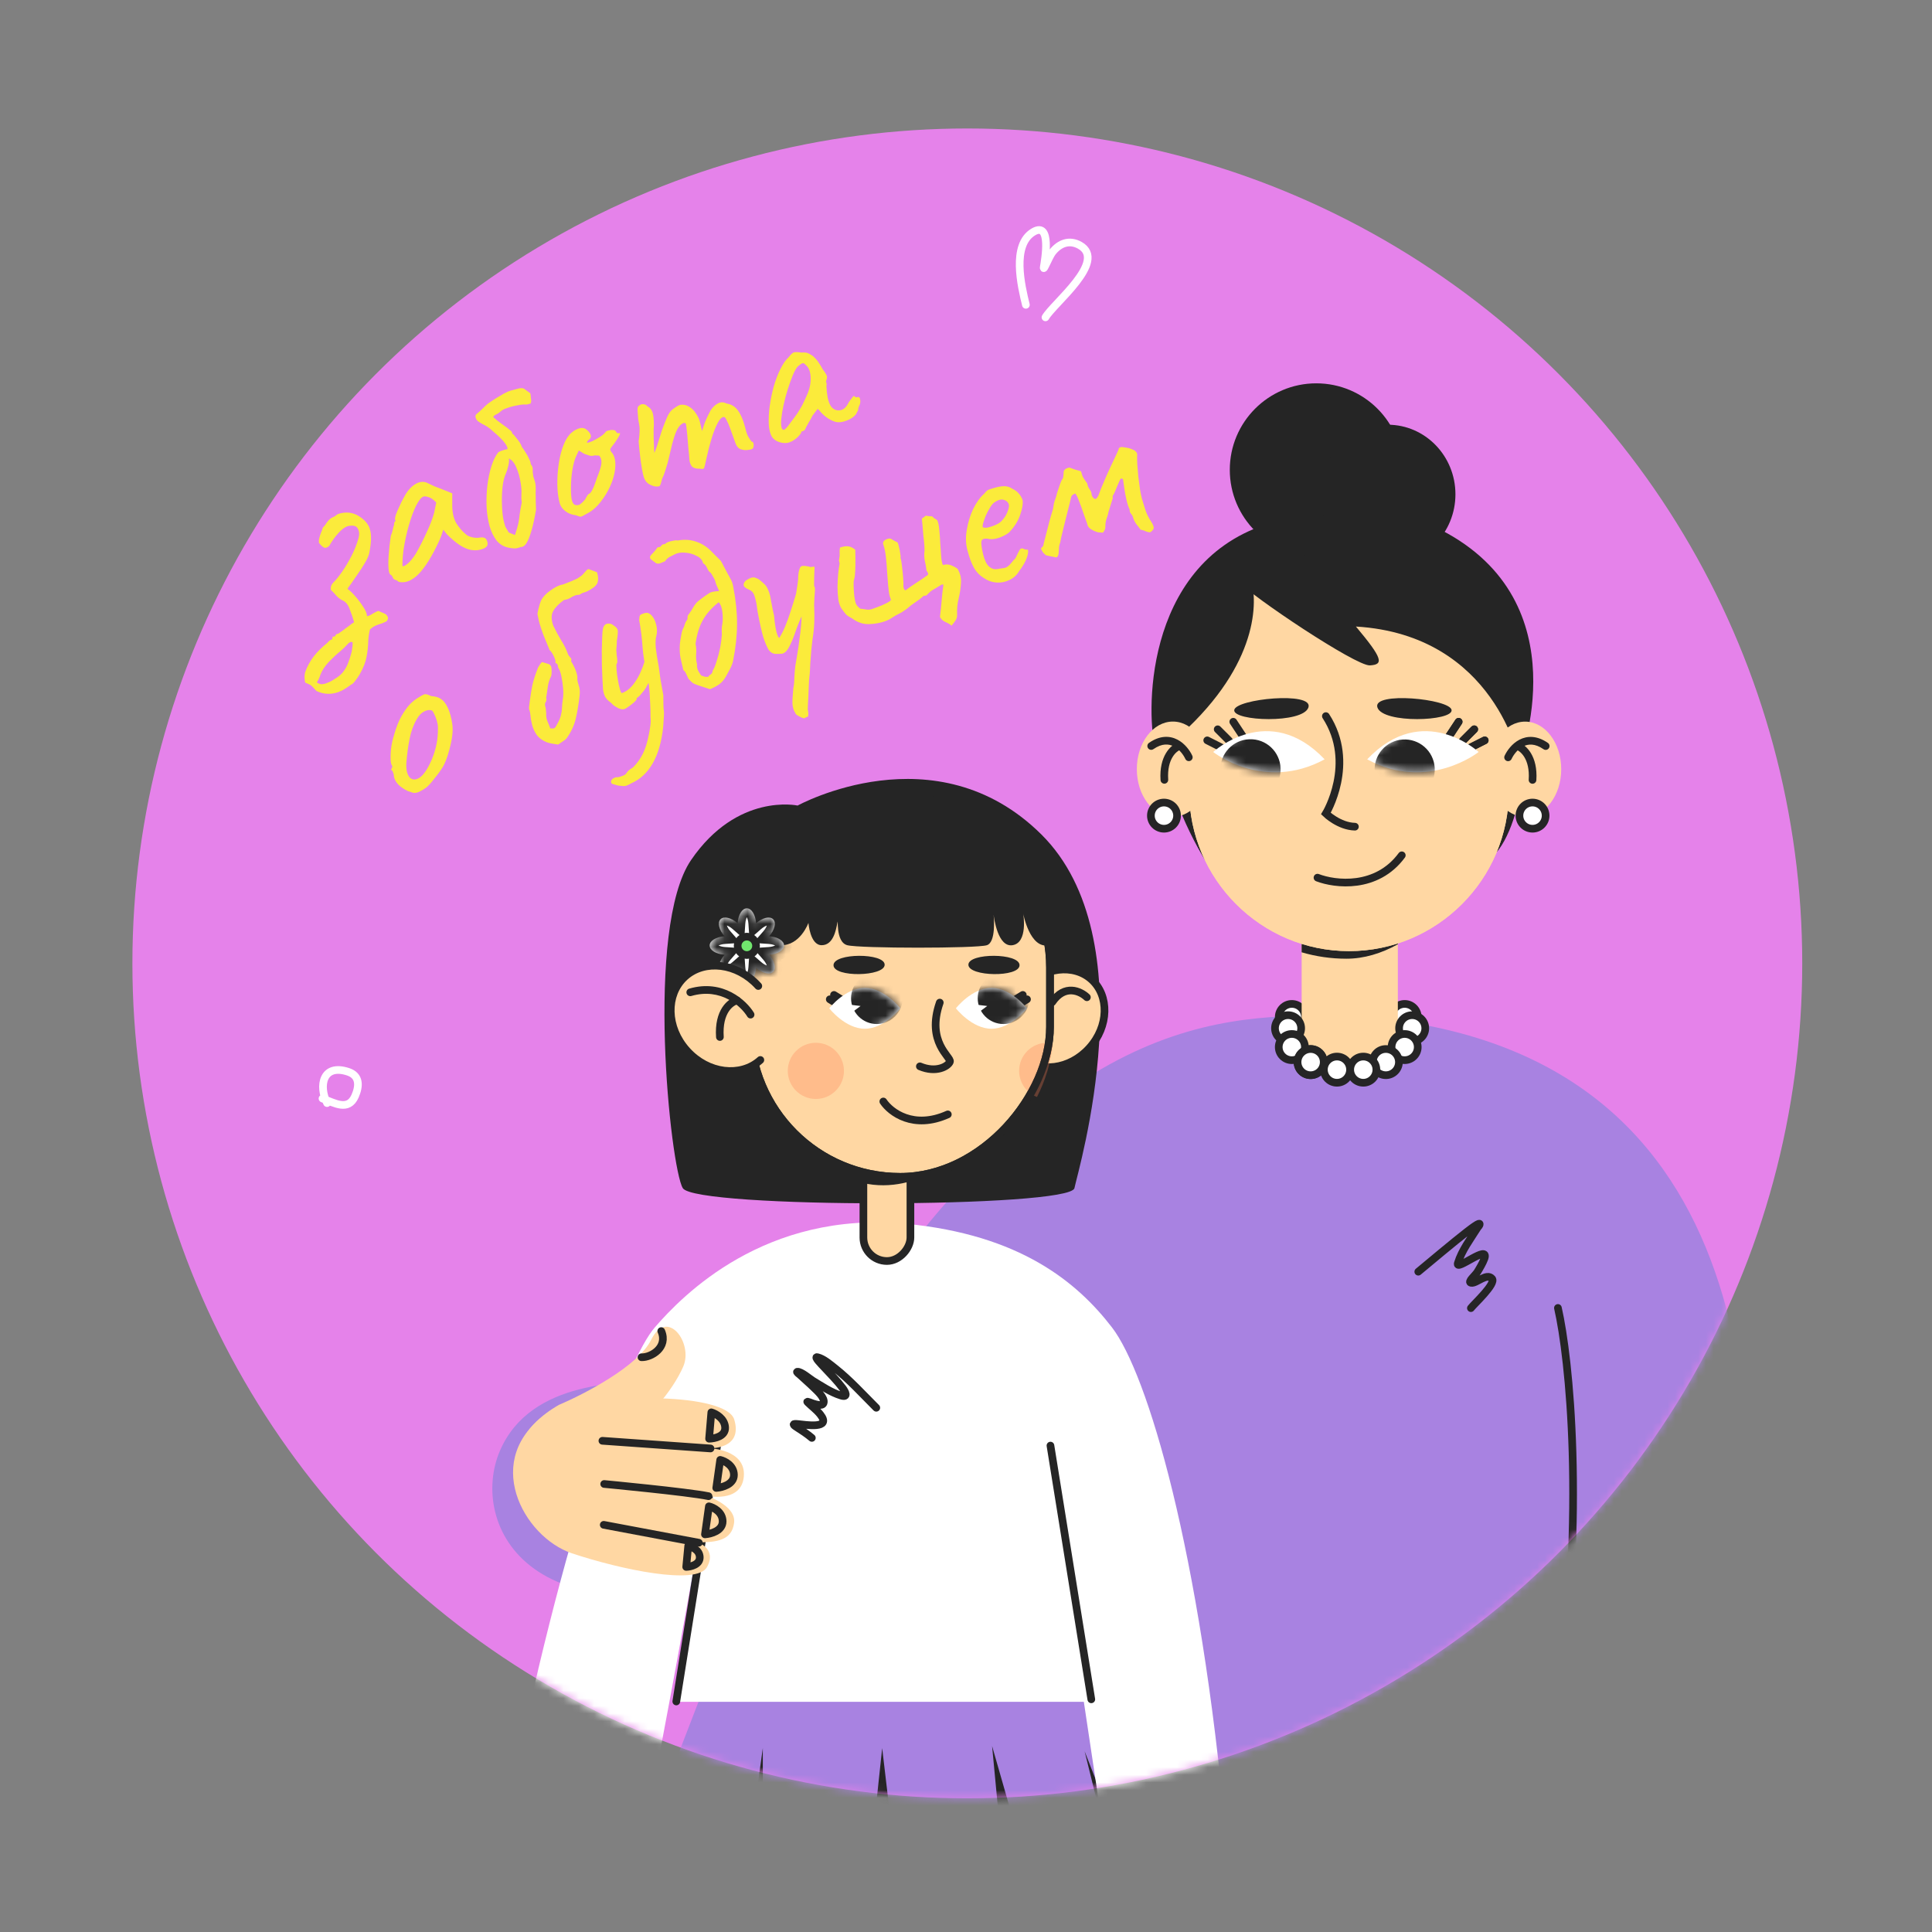
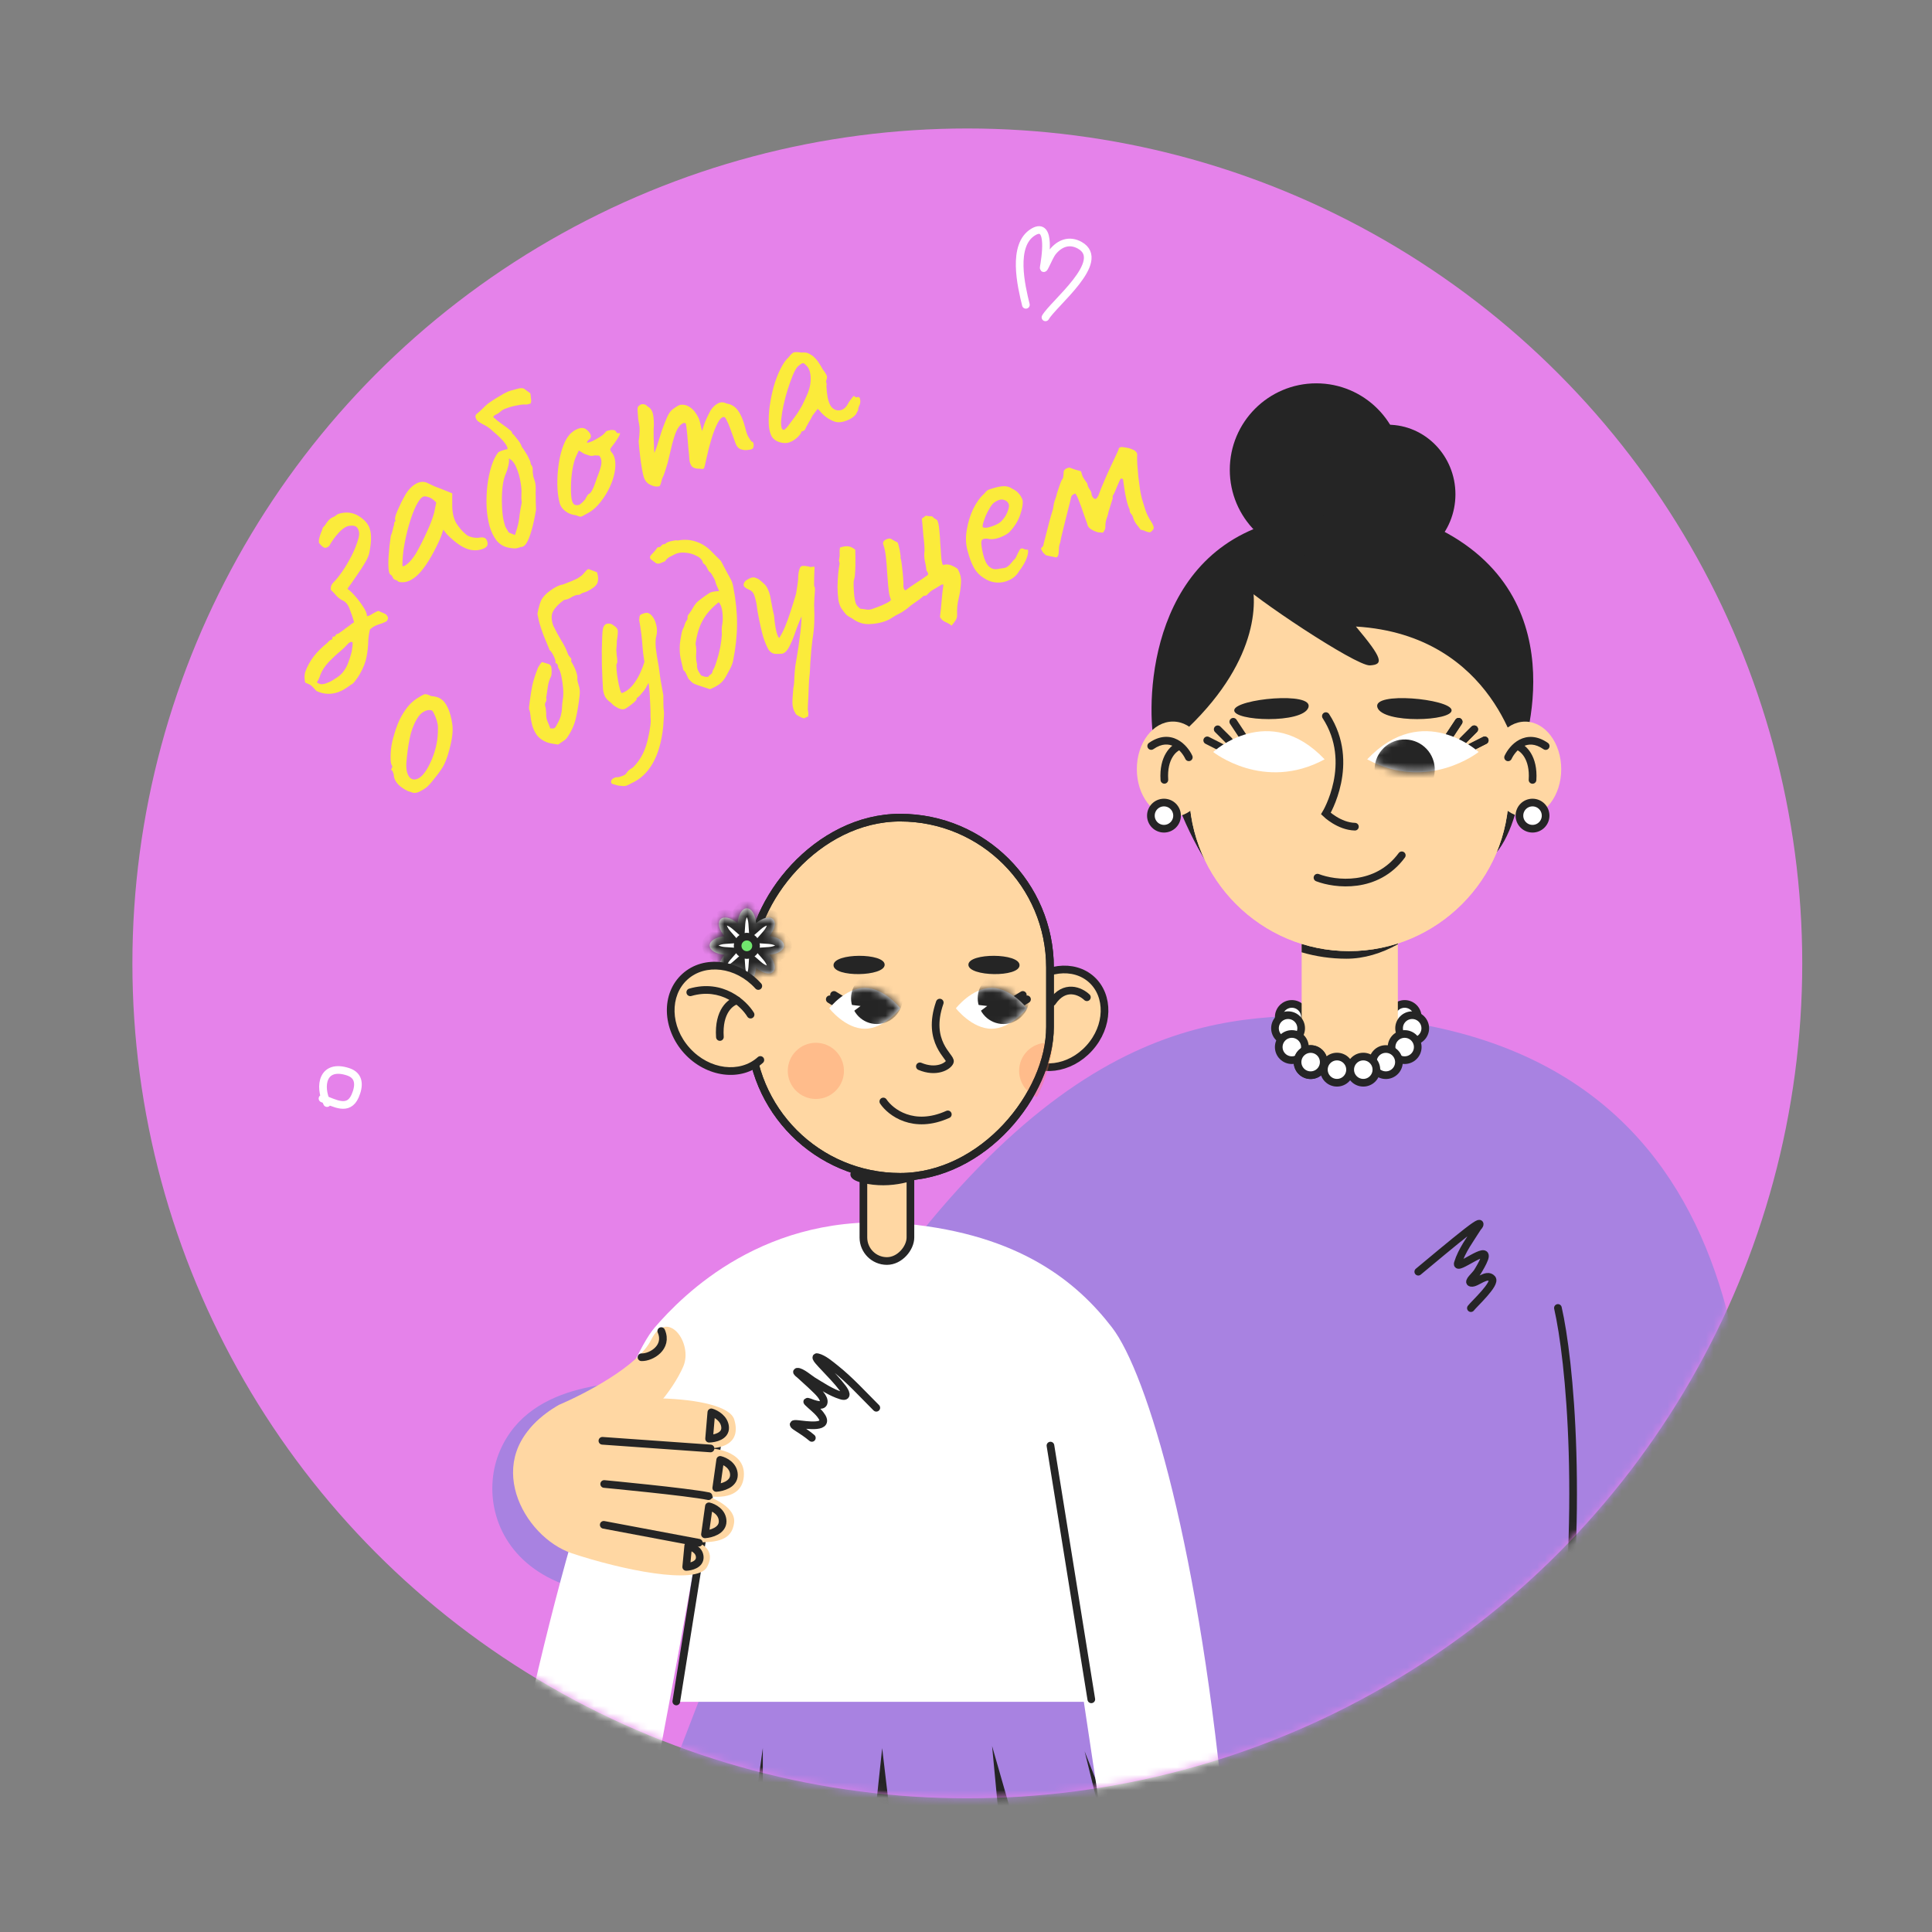
<svg xmlns="http://www.w3.org/2000/svg" width="252" height="252" viewBox="0 0 252 252" fill="none">
  <rect x="0" y="0" width="252" height="252" fill="#808080" stroke="none" />
  <circle cx="126.172" cy="125.661" r="108.903" fill="#E582EA" />
  <mask id="mask0_447_18689" style="mask-type:alpha" maskUnits="userSpaceOnUse" x="17" y="16" width="219" height="219">
    <circle cx="126.172" cy="125.653" r="108.903" fill="#E582EA" />
  </mask>
  <g mask="url(#mask0_447_18689)">
    <path d="M65.202 189.248C69.271 179.754 81.709 180.488 85.716 179.924C100.48 167.804 135.279 192.663 102.114 204.227C68.949 215.792 61.133 198.742 65.202 189.248Z" fill="#A882E1" />
    <path d="M108.166 177.611C137.444 131.459 159.68 132.455 175.2 132.455C231.295 135.372 229.291 187.241 227.889 213.793C173.727 273.303 85.803 212.862 108.166 177.611Z" fill="#A882E1" />
    <path d="M184.992 165.874C186.527 164.599 189.627 161.995 191.357 160.653C191.784 160.322 192.216 159.994 192.677 159.714C192.771 159.657 192.993 159.546 193 159.656C193.013 159.848 192.809 159.991 192.707 160.154C191.794 161.614 190.664 163.093 190.155 164.759C189.793 165.942 194.326 162.152 193.616 164.173C193.432 164.695 192.985 165.45 192.707 165.903C192.42 166.37 191.346 167.228 191.885 167.326C192.578 167.452 193.909 165.979 194.613 166.783C195.179 167.43 192.264 170.082 191.856 170.626" stroke="#252525" stroke-linecap="round" />
    <path d="M203.207 170.602C204.703 177.146 206.797 196.854 203.207 223.331" stroke="#252525" stroke-linecap="round" />
    <path d="M153.683 259.569L134.889 211.625H95.108L76.589 259.569H153.683Z" fill="#A882E1" />
    <path d="M138.524 259.567L129.402 227.742L132.42 259.567H138.524Z" fill="#252525" />
    <path d="M118.771 259.567L115.067 228.016L111.706 259.567H118.771Z" fill="#252525" />
    <path d="M99.497 259.567V228.016L95.107 259.567H99.497Z" fill="#252525" />
    <path d="M141.474 228.43L153.683 259.569H149.156L141.474 228.43Z" fill="#252525" />
    <path d="M145.04 173.141C140.445 167.173 132.982 161.055 118.222 159.629C99.772 157.845 88.974 169.025 85.407 173.141C81.841 177.256 73.627 198.367 65.852 237.914L82.4 245.206C83.444 245.206 93.393 188.23 93.393 188.23L88.454 221.976H141.37L144.307 241.56L159.929 239.653C156.563 202.069 149.636 179.108 145.04 173.141Z" fill="white" />
    <path d="M137.015 188.555L142.344 221.651" stroke="#252525" stroke-linecap="round" />
    <path d="M93.541 188.555L88.212 221.931" stroke="#252525" stroke-linecap="round" />
-     <path d="M135.833 108.844C122.038 95.157 104.039 105.072 104.039 105.072C104.039 105.072 96.171 103.348 90.136 112.186C84.101 121.023 87.442 152.278 89.058 154.973C90.675 157.667 139.605 157.559 140.144 154.973C140.683 152.386 149.628 122.532 135.833 108.844Z" fill="#252525" />
    <rect x="-0.5" y="0.5" width="6.133" height="15.05" rx="3.067" transform="matrix(-1 0 0 1 118.251 148.93)" fill="#FFD7A3" stroke="#252525" stroke-linecap="round" stroke-linejoin="round" />
    <path d="M112.461 154.28C116.302 155.213 119.777 153.892 121.034 153.114L115.478 149.891C112.872 150.965 108.62 153.348 112.461 154.28Z" fill="#252525" />
    <path d="M142.08 136.708C139.498 139.558 135.526 139.984 133.212 137.888C130.898 135.791 130.931 131.797 133.514 128.946C136.097 126.096 140.068 125.67 142.382 127.767C144.696 129.863 144.663 133.857 142.08 136.708Z" fill="#FFD7A3" stroke="#252525" stroke-linecap="round" stroke-linejoin="round" />
    <path d="M141.768 130.077C140.941 129.286 138.879 128.309 137.241 130.723" stroke="#252525" stroke-linecap="round" stroke-linejoin="round" />
    <rect x="-0.5" y="0.5" width="39.093" height="46.852" rx="19.546" transform="matrix(-1 0 0 1 136.456 106.148)" fill="#FFD7A3" stroke="#252525" stroke-linecap="round" stroke-linejoin="round" />
    <path d="M115.215 143.672C116.15 145.074 119.142 147.374 123.629 145.355" stroke="#252525" stroke-linecap="round" />
    <path d="M132.288 130.463L133.409 129.773" stroke="#252525" stroke-linecap="round" stroke-linejoin="round" />
    <path d="M132.837 131.034L133.958 130.344" stroke="#252525" stroke-linecap="round" stroke-linejoin="round" />
    <path d="M124.683 131.518C124.683 131.518 126.759 134.184 129.321 134.184C131.882 134.184 133.958 131.518 133.958 131.518C133.958 131.518 131.882 128.852 129.321 128.852C126.759 128.852 124.683 131.518 124.683 131.518Z" fill="white" />
    <mask id="mask1_447_18689" style="mask-type:alpha" maskUnits="userSpaceOnUse" x="124" y="128" width="10" height="7">
      <path d="M124.683 131.518C124.683 131.518 126.759 134.184 129.321 134.184C131.882 134.184 133.958 131.518 133.958 131.518C133.958 131.518 131.882 128.852 129.321 128.852C126.759 128.852 124.683 131.518 124.683 131.518Z" fill="white" />
    </mask>
    <g mask="url(#mask1_447_18689)">
      <circle r="3.362" transform="matrix(-1 0 0 1 130.89 130.206)" fill="#252525" />
      <path d="M128.768 131.216L127.768 131.964L127.528 131.068L128.768 131.216Z" fill="white" />
    </g>
    <path d="M109.902 130.463L108.781 129.773" stroke="#252525" stroke-linecap="round" stroke-linejoin="round" />
    <path d="M109.353 131.034L108.232 130.344" stroke="#252525" stroke-linecap="round" stroke-linejoin="round" />
    <path d="M108.164 131.518C108.164 131.518 110.24 134.184 112.801 134.184C115.362 134.184 117.438 131.518 117.438 131.518C117.438 131.518 115.362 128.852 112.801 128.852C110.24 128.852 108.164 131.518 108.164 131.518Z" fill="white" />
    <mask id="mask2_447_18689" style="mask-type:alpha" maskUnits="userSpaceOnUse" x="108" y="128" width="10" height="7">
      <path d="M108.164 131.518C108.164 131.518 110.24 134.184 112.801 134.184C115.362 134.184 117.438 131.518 117.438 131.518C117.438 131.518 115.362 128.852 112.801 128.852C110.24 128.852 108.164 131.518 108.164 131.518Z" fill="white" />
    </mask>
    <g mask="url(#mask2_447_18689)">
      <circle r="3.362" transform="matrix(-1 0 0 1 114.37 130.206)" fill="#252525" />
      <path d="M112.248 131.216L111.248 131.964L111.008 131.068L112.248 131.216Z" fill="white" />
    </g>
    <path d="M108.719 125.895C108.719 124.274 115.39 124.274 115.39 125.833C115.39 127.393 108.719 127.516 108.719 125.895Z" fill="#252525" />
    <path d="M132.984 125.895C132.984 124.274 126.313 124.274 126.313 125.833C126.313 127.393 132.984 127.516 132.984 125.895Z" fill="#252525" />
    <path d="M122.579 130.773C120.762 135.965 124.121 137.891 123.9 138.485C123.679 139.078 122.117 139.993 119.983 139.088" stroke="#252525" stroke-linecap="round" stroke-linejoin="round" />
    <circle r="3.664" transform="matrix(-1 0 0 1 106.417 139.68)" fill="#FD7B55" fill-opacity="0.3" />
    <path opacity="0.3" fill-rule="evenodd" clip-rule="evenodd" d="M135.257 143.085C136.354 140.946 137.078 138.584 137.343 136.085C137.101 136.034 136.85 136.008 136.593 136.008C134.57 136.008 132.929 137.648 132.929 139.672C132.929 141.224 133.894 142.551 135.257 143.085Z" fill="#FD7B55" />
    <rect x="-0.5" y="0.5" width="39.093" height="46.852" rx="19.546" transform="matrix(-1 0 0 1 136.456 106.148)" stroke="#252525" stroke-linecap="round" stroke-linejoin="round" />
-     <path d="M136.81 123.287C139.288 122.748 136.378 115.419 136.378 115.419C136.378 115.419 128.834 102.055 115.793 103.564C102.752 105.073 94.434 111.015 97.471 118.653C97.643 119.084 99.196 123.179 101.782 123.287C104.369 123.395 105.447 120.377 105.447 120.377C105.447 120.377 105.662 123.287 107.171 123.287C108.68 123.287 109.039 121.347 109.219 120.377C109.398 119.407 108.896 122.856 110.512 123.287C112.129 123.718 127.433 123.718 128.726 123.287C129.926 122.887 129.642 119.705 129.594 119.247C129.652 119.753 130.155 123.589 132.067 123.287C134.115 122.964 133.468 119.192 133.468 119.192C133.468 119.192 134.331 123.826 136.81 123.287Z" fill="#252525" />
    <mask id="path-40-inside-1_447_18689" fill="white">
      <path fill-rule="evenodd" clip-rule="evenodd" d="M97.834 123.326C97.834 123.265 97.842 123.205 97.858 123.147C97.804 123.116 97.755 123.079 97.711 123.035C97.667 122.99 97.629 122.94 97.598 122.885C97.539 122.902 97.478 122.91 97.416 122.91C97.353 122.91 97.292 122.901 97.232 122.885C97.201 122.939 97.164 122.988 97.12 123.032C97.076 123.076 97.027 123.113 96.973 123.143C96.99 123.203 96.998 123.264 96.998 123.326C96.998 123.39 96.989 123.453 96.972 123.514C97.026 123.545 97.076 123.582 97.121 123.627C97.163 123.669 97.199 123.716 97.229 123.768C97.29 123.751 97.353 123.742 97.416 123.742C97.479 123.742 97.54 123.751 97.6 123.768C97.631 123.715 97.667 123.666 97.711 123.623C97.755 123.579 97.805 123.541 97.859 123.511C97.843 123.45 97.834 123.389 97.834 123.326ZM96.212 126.238C96.287 127.33 96.798 128.176 97.416 128.176C98.035 128.176 98.545 127.329 98.62 126.235C99.446 126.958 100.408 127.196 100.846 126.758C101.284 126.32 101.045 125.357 100.32 124.53C101.418 124.457 102.268 123.946 102.268 123.326C102.268 122.707 101.421 122.197 100.326 122.122C101.046 121.296 101.284 120.337 100.846 119.9C100.408 119.462 99.447 119.701 98.62 120.424C98.547 119.327 98.036 118.476 97.416 118.476C96.796 118.476 96.285 119.325 96.212 120.421C95.385 119.698 94.423 119.459 93.985 119.897C93.547 120.335 93.786 121.295 94.508 122.122C93.413 122.196 92.564 122.707 92.564 123.326C92.564 123.946 93.416 124.458 94.514 124.53C93.787 125.358 93.547 126.323 93.986 126.762C94.424 127.2 95.385 126.961 96.212 126.238Z" />
    </mask>
    <path fill-rule="evenodd" clip-rule="evenodd" d="M97.834 123.326C97.834 123.265 97.842 123.205 97.858 123.147C97.804 123.116 97.755 123.079 97.711 123.035C97.667 122.99 97.629 122.94 97.598 122.885C97.539 122.902 97.478 122.91 97.416 122.91C97.353 122.91 97.292 122.901 97.232 122.885C97.201 122.939 97.164 122.988 97.12 123.032C97.076 123.076 97.027 123.113 96.973 123.143C96.99 123.203 96.998 123.264 96.998 123.326C96.998 123.39 96.989 123.453 96.972 123.514C97.026 123.545 97.076 123.582 97.121 123.627C97.163 123.669 97.199 123.716 97.229 123.768C97.29 123.751 97.353 123.742 97.416 123.742C97.479 123.742 97.54 123.751 97.6 123.768C97.631 123.715 97.667 123.666 97.711 123.623C97.755 123.579 97.805 123.541 97.859 123.511C97.843 123.45 97.834 123.389 97.834 123.326ZM96.212 126.238C96.287 127.33 96.798 128.176 97.416 128.176C98.035 128.176 98.545 127.329 98.62 126.235C99.446 126.958 100.408 127.196 100.846 126.758C101.284 126.32 101.045 125.357 100.32 124.53C101.418 124.457 102.268 123.946 102.268 123.326C102.268 122.707 101.421 122.197 100.326 122.122C101.046 121.296 101.284 120.337 100.846 119.9C100.408 119.462 99.447 119.701 98.62 120.424C98.547 119.327 98.036 118.476 97.416 118.476C96.796 118.476 96.285 119.325 96.212 120.421C95.385 119.698 94.423 119.459 93.985 119.897C93.547 120.335 93.786 121.295 94.508 122.122C93.413 122.196 92.564 122.707 92.564 123.326C92.564 123.946 93.416 124.458 94.514 124.53C93.787 125.358 93.547 126.323 93.986 126.762C94.424 127.2 95.385 126.961 96.212 126.238Z" fill="white" />
    <path d="M97.858 123.147L98.352 122.277L99.026 122.66L98.823 123.408L97.858 123.147ZM97.598 122.885L97.333 121.921L98.087 121.713L98.47 122.396L97.598 122.885ZM97.232 122.885L96.362 122.392L96.747 121.712L97.5 121.921L97.232 122.885ZM96.973 123.143L96.009 123.409L95.802 122.658L96.48 122.273L96.973 123.143ZM96.972 123.514L96.481 124.385L95.794 123.999L96.01 123.241L96.972 123.514ZM97.229 123.768L97.501 124.731L96.753 124.942L96.364 124.269L97.229 123.768ZM97.6 123.768L98.468 124.265L98.082 124.94L97.332 124.731L97.6 123.768ZM97.859 123.511L98.823 123.242L99.033 123.997L98.35 124.382L97.859 123.511ZM96.212 126.238L95.554 125.485L97.072 124.157L97.21 126.169L96.212 126.238ZM98.62 126.235L97.622 126.167L97.759 124.154L99.278 125.482L98.62 126.235ZM100.846 126.758L100.139 126.051L100.846 126.758ZM100.32 124.53L99.568 125.189L98.235 123.666L100.254 123.532L100.32 124.53ZM100.326 122.122L100.259 123.12L98.248 122.984L99.573 121.465L100.326 122.122ZM100.846 119.9L101.553 119.193L101.553 119.193L100.846 119.9ZM98.62 120.424L99.278 121.177L97.756 122.508L97.622 120.49L98.62 120.424ZM96.212 120.421L97.21 120.488L97.075 122.504L95.554 121.174L96.212 120.421ZM93.985 119.897L93.278 119.19L93.278 119.19L93.985 119.897ZM94.508 122.122L95.261 121.464L96.59 122.984L94.575 123.12L94.508 122.122ZM94.514 124.53L94.579 123.532L96.603 123.665L95.266 125.19L94.514 124.53ZM93.986 126.762L93.279 127.469V127.469L93.986 126.762ZM98.823 123.408C98.83 123.384 98.834 123.356 98.834 123.326L96.834 123.326C96.834 123.174 96.855 123.026 96.893 122.885L98.823 123.408ZM98.418 122.328C98.397 122.306 98.374 122.289 98.352 122.277L97.364 124.016C97.235 123.943 97.113 123.851 97.004 123.742L98.418 122.328ZM98.47 122.396C98.458 122.374 98.44 122.35 98.418 122.328L97.004 123.742C96.893 123.631 96.8 123.507 96.726 123.375L98.47 122.396ZM97.416 121.91C97.386 121.91 97.357 121.914 97.333 121.921L97.864 123.849C97.72 123.889 97.57 123.91 97.416 123.91L97.416 121.91ZM97.5 121.921C97.475 121.915 97.447 121.91 97.416 121.91L97.416 123.91C97.26 123.91 97.108 123.888 96.964 123.848L97.5 121.921ZM96.413 122.325C96.391 122.346 96.374 122.369 96.362 122.392L98.102 123.378C98.028 123.508 97.937 123.629 97.827 123.739L96.413 122.325ZM96.48 122.273C96.458 122.286 96.435 122.303 96.413 122.325L97.827 123.739C97.718 123.848 97.596 123.94 97.466 124.013L96.48 122.273ZM95.998 123.326C95.998 123.356 96.002 123.385 96.009 123.409L97.937 122.877C97.977 123.021 97.998 123.171 97.998 123.326L95.998 123.326ZM96.01 123.241C96.003 123.265 95.998 123.295 95.998 123.326L97.998 123.326C97.998 123.485 97.975 123.64 97.934 123.787L96.01 123.241ZM96.414 124.334C96.436 124.356 96.459 124.373 96.481 124.385L97.462 122.642C97.594 122.716 97.717 122.809 97.828 122.919L96.414 124.334ZM96.364 124.269C96.376 124.291 96.393 124.313 96.414 124.334L97.828 122.919C97.934 123.025 98.022 123.142 98.095 123.267L96.364 124.269ZM97.416 124.742C97.447 124.742 97.476 124.738 97.501 124.731L96.958 122.806C97.104 122.764 97.258 122.742 97.416 122.742L97.416 124.742ZM97.332 124.731C97.356 124.738 97.385 124.742 97.416 124.742L97.416 122.742C97.572 122.742 97.724 122.764 97.869 122.804L97.332 124.731ZM98.418 124.33C98.439 124.309 98.456 124.286 98.468 124.265L96.733 123.271C96.806 123.143 96.896 123.024 97.004 122.916L98.418 124.33ZM98.35 124.382C98.373 124.369 98.396 124.352 98.418 124.33L97.004 122.916C97.114 122.805 97.237 122.713 97.369 122.639L98.35 124.382ZM98.834 123.326C98.834 123.295 98.829 123.266 98.823 123.242L96.896 123.779C96.856 123.634 96.834 123.482 96.834 123.326L98.834 123.326ZM97.21 126.169C97.239 126.591 97.35 126.911 97.462 127.092C97.588 127.297 97.601 127.176 97.416 127.176L97.416 129.176C96.612 129.176 96.061 128.632 95.759 128.141C95.442 127.626 95.261 126.977 95.215 126.306L97.21 126.169ZM97.416 127.176C97.23 127.176 97.244 127.297 97.37 127.092C97.482 126.91 97.593 126.59 97.622 126.167L99.617 126.303C99.572 126.974 99.391 127.624 99.074 128.139C98.771 128.631 98.22 129.176 97.416 129.176L97.416 127.176ZM99.278 125.482C99.597 125.761 99.903 125.91 100.111 125.959C100.346 126.015 100.27 125.92 100.139 126.051L101.553 127.465C100.983 128.035 100.208 128.039 99.646 127.904C99.057 127.764 98.469 127.431 97.961 126.988L99.278 125.482ZM100.139 126.051C100.007 126.183 100.103 126.259 100.047 126.023C99.997 125.815 99.848 125.509 99.568 125.189L101.073 123.871C101.517 124.379 101.85 124.968 101.991 125.557C102.126 126.119 102.123 126.896 101.553 127.465L100.139 126.051ZM100.254 123.532C100.678 123.504 101 123.393 101.183 123.281C101.389 123.154 101.268 123.14 101.268 123.326L103.268 123.326C103.268 124.132 102.721 124.683 102.228 124.986C101.712 125.302 101.06 125.483 100.387 125.528L100.254 123.532ZM101.268 123.326C101.268 123.512 101.389 123.498 101.184 123.372C101.002 123.26 100.682 123.149 100.259 123.12L100.394 121.125C101.065 121.17 101.716 121.351 102.231 121.668C102.723 121.97 103.268 122.521 103.268 123.326L101.268 123.326ZM99.573 121.465C99.851 121.146 99.998 120.841 100.048 120.634C100.103 120.4 100.008 120.476 100.139 120.607L101.553 119.193C102.122 119.761 102.127 120.536 101.993 121.097C101.853 121.685 101.522 122.273 101.08 122.78L99.573 121.465ZM100.139 120.607C100.271 120.739 100.347 120.643 100.112 120.699C99.903 120.749 99.598 120.897 99.278 121.177L97.962 119.671C98.469 119.227 99.058 118.895 99.646 118.754C100.208 118.619 100.984 118.623 101.553 119.193L100.139 120.607ZM97.622 120.49C97.594 120.066 97.483 119.744 97.371 119.561C97.244 119.355 97.23 119.476 97.416 119.476L97.416 117.476C98.222 117.476 98.773 118.023 99.076 118.516C99.392 119.032 99.573 119.685 99.618 120.358L97.622 120.49ZM97.416 119.476C97.602 119.476 97.588 119.355 97.461 119.561C97.35 119.743 97.238 120.064 97.21 120.488L95.214 120.354C95.259 119.682 95.44 119.03 95.757 118.515C96.059 118.022 96.611 117.476 97.416 117.476L97.416 119.476ZM95.554 121.174C95.234 120.894 94.928 120.746 94.72 120.696C94.485 120.64 94.561 120.735 94.692 120.604L93.278 119.19C93.848 118.62 94.623 118.616 95.186 118.751C95.775 118.892 96.363 119.225 96.87 119.668L95.554 121.174ZM94.692 120.604C94.824 120.472 94.728 120.397 94.784 120.631C94.834 120.839 94.982 121.145 95.261 121.464L93.755 122.78C93.312 122.273 92.98 121.685 92.839 121.096C92.704 120.534 92.709 119.759 93.278 119.19L94.692 120.604ZM94.575 123.12C94.152 123.148 93.831 123.26 93.649 123.372C93.443 123.498 93.564 123.512 93.564 123.326L91.564 123.326C91.564 122.521 92.11 121.97 92.602 121.667C93.118 121.351 93.769 121.17 94.441 121.124L94.575 123.12ZM93.564 123.326C93.564 123.14 93.443 123.154 93.65 123.281C93.833 123.393 94.155 123.504 94.579 123.532L94.448 125.528C93.775 125.484 93.122 125.303 92.605 124.986C92.112 124.684 91.564 124.133 91.564 123.326L93.564 123.326ZM95.266 125.19C94.985 125.51 94.835 125.817 94.785 126.026C94.728 126.262 94.825 126.186 94.693 126.055L93.279 127.469C92.708 126.898 92.705 126.121 92.841 125.558C92.982 124.968 93.317 124.379 93.762 123.871L95.266 125.19ZM94.693 126.055C94.561 125.923 94.486 126.019 94.721 125.963C94.929 125.913 95.234 125.765 95.554 125.485L96.871 126.99C96.364 127.434 95.775 127.767 95.186 127.908C94.624 128.042 93.848 128.038 93.279 127.469L94.693 126.055Z" fill="#252525" mask="url(#path-40-inside-1_447_18689)" />
    <circle r="1.202" transform="matrix(4.37114e-08 -1 -1 -4.37114e-08 97.415 123.369)" fill="#71E76E" stroke="#252525" />
    <ellipse rx="6.28" ry="7.329" transform="matrix(-0.741 0.671 0.671 0.741 94.255 132.827)" fill="#FFD7A3" />
    <path d="M96.143 130.492C95.301 130.679 93.675 131.895 93.899 135.26" stroke="#252525" stroke-linecap="round" />
    <path d="M98.841 137.888C99.045 137.702 99.361 137.718 99.547 137.922C99.732 138.127 99.717 138.443 99.512 138.629L98.841 137.888ZM99.28 128.275C99.465 128.48 99.449 128.796 99.245 128.981C99.04 129.167 98.724 129.151 98.538 128.946L99.28 128.275ZM89.972 136.708C92.555 139.558 96.527 139.984 98.841 137.888L99.512 138.629C96.686 141.19 92.084 140.528 89.231 137.379L89.972 136.708ZM98.538 128.946C95.956 126.096 91.984 125.67 89.67 127.767L88.999 127.026C91.825 124.465 96.427 125.127 99.28 128.275L98.538 128.946ZM89.67 127.767C87.357 129.863 87.39 133.857 89.972 136.708L89.231 137.379C86.379 134.231 86.173 129.586 88.999 127.026L89.67 127.767Z" fill="#252525" />
    <path d="M98.329 132.082C98.473 132.317 98.398 132.625 98.163 132.769C97.927 132.912 97.619 132.838 97.475 132.602L98.329 132.082ZM90.175 129.912C89.91 129.989 89.632 129.837 89.555 129.572C89.477 129.307 89.63 129.029 89.895 128.952L90.175 129.912ZM97.475 132.602C96.644 131.238 94.015 128.792 90.175 129.912L89.895 128.952C94.332 127.658 97.365 130.499 98.329 132.082L97.475 132.602Z" fill="#252525" />
    <path d="M129.596 119.243C129.591 119.208 129.59 119.188 129.59 119.188C129.59 119.188 129.592 119.208 129.596 119.243Z" fill="#252525" />
    <path d="M114.299 183.622C112.554 181.884 110.86 180.003 108.922 178.471C108.307 177.985 107.411 177.203 106.617 177.025C106.091 176.907 107.154 177.97 107.521 178.365C108.334 179.242 109.198 180.102 109.916 181.061C110.254 181.513 110.709 182.341 109.69 182.025C108.384 181.622 107.158 180.783 105.999 180.082C105.651 179.871 104.477 178.86 103.996 178.923C103.82 178.946 104.213 179.207 104.343 179.329C104.933 179.887 105.557 180.408 106.135 180.979C106.521 181.36 107.651 182.32 107.423 183.004C107.264 183.481 106.345 183.162 106.052 183.072C106.003 183.057 105.139 182.702 105.314 182.876C105.866 183.429 106.493 183.87 106.986 184.488C108.548 186.448 105.086 185.844 104.079 185.746C103.373 185.677 103.344 185.787 103.928 186.16C104.629 186.607 105.267 187.023 105.894 187.553" stroke="#252525" stroke-linecap="round" stroke-linejoin="round" />
    <path d="M84.928 174.767C83.254 178.181 76.223 181.836 72.917 183.236C72.554 183.444 68.233 185.838 67.895 189.031C67.473 193.022 76.899 187.701 80.488 186.91C84.077 186.119 87.786 181.314 89.119 178.248C90.453 175.181 87.019 170.499 84.928 174.767Z" fill="#FFD7A3" />
    <path d="M74.612 202.611C68.243 200.493 62.649 190.209 71.519 184.245C79.269 181.509 94.746 181.746 95.772 185.159C96.957 189.102 92.499 188.902 92.499 188.902C92.499 188.902 97.314 189.02 97.021 192.574C96.727 196.129 92.13 195.097 92.13 195.097C92.13 195.097 96.038 196.344 95.751 198.631C95.464 200.919 93.499 201.181 90.999 201.172C90.999 201.172 93.546 201.994 92.215 204.406C90.884 206.818 80.982 204.73 74.612 202.611Z" fill="#FFD7A3" />
    <path d="M92.677 188.93L78.574 187.93" stroke="#252525" stroke-linecap="round" />
    <path d="M92.419 195.156C89.693 194.591 78.807 193.563 78.807 193.563" stroke="#252525" stroke-linecap="round" />
    <path d="M91.154 201.225L78.748 198.891" stroke="#252525" stroke-linecap="round" />
    <path d="M94.258 198.437C94.263 199.665 92.724 200.08 91.953 200.134L92.467 196.476C93.062 196.617 94.252 197.211 94.258 198.437Z" stroke="#252525" stroke-linecap="round" stroke-linejoin="round" />
    <path d="M91.273 203.106C91.31 204.073 90.11 204.359 89.505 204.381L89.767 201.642C90.238 201.769 91.236 202.141 91.273 203.106Z" stroke="#252525" stroke-linecap="round" stroke-linejoin="round" />
    <path d="M95.73 192.383C95.736 193.611 94.195 194.026 93.424 194.079L93.94 190.42C94.534 190.563 95.724 191.154 95.73 192.383Z" stroke="#252525" stroke-linecap="round" stroke-linejoin="round" />
    <path d="M94.582 186.173C94.653 187.337 93.217 187.648 92.491 187.657L92.783 184.219C93.354 184.386 94.511 185.01 94.582 186.173Z" stroke="#252525" stroke-linecap="round" stroke-linejoin="round" />
    <path d="M83.672 177.032C84.947 177.075 87.177 175.741 86.251 173.62" stroke="#252525" stroke-linecap="round" />
    <circle r="1.707" transform="matrix(-1 0 0 1 183.217 132.653)" fill="white" stroke="#252525" />
    <circle r="1.707" transform="matrix(-1 0 0 1 168.502 132.653)" fill="white" stroke="#252525" />
    <path d="M195.48 110.827C199.65 105.186 199.404 91.207 199.65 90.716C184.362 90.225 153.491 90.569 152.314 95.867C151.137 101.164 155.421 109.519 157.71 113.035C168.91 114.179 192.145 115.34 195.48 110.827Z" fill="#252525" />
    <path d="M171.935 67.168C151.299 68.386 149.535 88.179 150.352 95.618L199.404 84.091C198.178 77.387 190.967 64.617 171.935 67.168Z" fill="#252525" />
    <path fill-rule="evenodd" clip-rule="evenodd" d="M176.055 105.959C179.52 105.959 182.329 108.768 182.329 112.233L182.328 133.242C182.328 136.707 179.519 139.516 176.054 139.516C172.589 139.516 169.78 136.707 169.78 133.242L169.781 112.233C169.781 108.768 172.59 105.959 176.055 105.959Z" fill="#FFD7A3" />
    <path fill-rule="evenodd" clip-rule="evenodd" d="M182.328 123.166C180.175 124.361 177.912 125.05 175.619 125.05C173.594 125.05 171.635 124.757 169.78 124.213L169.781 112.233C169.781 108.768 172.59 105.959 176.055 105.959C179.52 105.959 182.329 108.768 182.329 112.233L182.328 123.166Z" fill="#252525" />
    <path d="M175.96 124.058C187.426 124.058 196.806 114.676 196.806 103.21L196.807 92.928C196.807 81.461 187.426 72.081 175.959 72.081C164.492 72.081 155.112 81.463 155.112 92.929L155.111 103.211C155.112 114.675 164.493 124.058 175.96 124.058Z" fill="#FFD7A3" />
    <path d="M175.96 124.058C187.426 124.058 196.806 114.676 196.806 103.21L196.807 92.928C196.807 81.461 187.426 72.081 175.959 72.081C164.492 72.081 155.112 81.463 155.112 92.929L155.111 103.211C155.112 114.675 164.493 124.058 175.96 124.058Z" fill="#FFD7A3" />
    <path d="M188.822 96.319L190.258 94.143" stroke="#252525" stroke-linecap="round" />
    <path d="M190.818 96.597L192.29 95.125" stroke="#252525" stroke-linecap="round" />
    <path d="M191.8 97.507L193.658 96.569" stroke="#252525" stroke-linecap="round" />
    <path d="M188.822 96.319L190.258 94.143" stroke="#252525" stroke-linecap="round" />
    <path d="M162.299 96.319L160.863 94.143" stroke="#252525" stroke-linecap="round" />
    <path d="M190.818 96.597L192.29 95.125" stroke="#252525" stroke-linecap="round" />
    <path d="M160.302 96.597L158.83 95.125" stroke="#252525" stroke-linecap="round" />
    <path d="M191.8 97.507L193.658 96.569" stroke="#252525" stroke-linecap="round" />
    <path d="M159.321 97.507L157.464 96.569" stroke="#252525" stroke-linecap="round" />
    <path d="M172.94 93.406C176.919 99.547 172.94 106.115 172.94 106.115C172.94 106.115 174.651 107.777 176.728 107.828" stroke="#252525" stroke-linecap="round" />
    <path d="M192.866 98.083C192.866 98.083 185.597 91.383 178.331 99.043C186.269 103.346 192.866 98.083 192.866 98.083Z" fill="white" />
    <mask id="mask3_447_18689" style="mask-type:alpha" maskUnits="userSpaceOnUse" x="178" y="95" width="15" height="6">
      <path d="M192.866 98.083C192.866 98.083 185.597 91.383 178.331 99.043C186.269 103.346 192.866 98.083 192.866 98.083Z" fill="white" />
    </mask>
    <g mask="url(#mask3_447_18689)">
      <circle cx="183.219" cy="100.376" r="3.924" transform="rotate(-3.775 183.219 100.376)" fill="#252525" />
    </g>
    <path d="M158.242 98.083C158.242 98.083 165.511 91.383 172.777 99.043C164.84 103.346 158.242 98.083 158.242 98.083Z" fill="white" />
    <mask id="mask4_447_18689" style="mask-type:alpha" maskUnits="userSpaceOnUse" x="158" y="95" width="15" height="6">
      <path d="M158.242 98.083C158.242 98.083 165.511 91.383 172.777 99.043C164.84 103.346 158.242 98.083 158.242 98.083Z" fill="white" />
    </mask>
    <g mask="url(#mask4_447_18689)">
-       <circle r="3.924" transform="matrix(-0.998 -0.066 -0.066 0.998 163.109 100.345)" fill="#252525" />
-     </g>
+       </g>
    <path d="M178.684 86.79C176.863 86.9 163.134 77.713 161.518 75.82C165.823 73.125 175.828 66.19 187.945 69.119C206.366 78.585 198.176 99.297 198.176 99.297C198.176 99.297 195.08 82.821 176.86 81.722C180.378 85.916 180.505 86.68 178.684 86.79Z" fill="#252525" />
    <path d="M163.065 75.24C164.032 77.822 164.456 85.788 155.01 94.883C143.205 106.253 157.555 72.767 163.065 75.24Z" fill="#252525" />
    <path d="M171.846 114.477C174.142 115.361 179.557 116.014 182.842 111.562" stroke="#252525" stroke-linecap="round" />
    <path d="M179.666 92.285C178.918 90.151 189.164 91.154 189.338 92.615C189.512 94.076 180.414 94.418 179.666 92.285Z" fill="#252525" />
    <path d="M170.66 92.285C171.408 90.151 161.162 91.154 160.988 92.615C160.814 94.076 169.912 94.418 170.66 92.285Z" fill="#252525" />
    <circle cx="171.69" cy="61.282" r="11.282" fill="#252525" />
    <ellipse cx="181.01" cy="64.473" rx="8.829" ry="9.075" fill="#252525" />
    <path d="M148.282 100.322C148.281 96.896 150.389 94.117 152.99 94.117C155.59 94.117 157.699 96.895 157.699 100.324C157.7 103.751 155.592 106.53 152.991 106.53C150.388 106.529 148.282 103.751 148.282 100.322Z" fill="#FFD7A3" />
    <path d="M155.516 98.565C155.632 98.815 155.524 99.112 155.274 99.229C155.024 99.346 154.726 99.238 154.609 98.988L155.516 98.565ZM150.442 97.716C150.215 97.873 149.903 97.816 149.746 97.589C149.589 97.362 149.646 97.051 149.873 96.893L150.442 97.716ZM154.609 98.988C154.353 98.438 153.829 97.731 153.121 97.362C152.458 97.017 151.573 96.932 150.442 97.716L149.873 96.893C151.292 95.911 152.573 95.949 153.583 96.475C154.546 96.977 155.2 97.888 155.516 98.565L154.609 98.988Z" fill="#252525" />
    <path d="M153.679 96.83C153.941 96.743 154.224 96.885 154.311 97.147C154.399 97.409 154.257 97.692 153.995 97.779L153.679 96.83ZM152.374 101.686C152.392 101.962 152.184 102.2 151.908 102.218C151.633 102.237 151.394 102.028 151.376 101.753L152.374 101.686ZM153.995 97.779C153.514 97.939 152.19 98.926 152.374 101.686L151.376 101.753C151.168 98.627 152.688 97.161 153.679 96.83L153.995 97.779Z" fill="#252525" />
    <circle cx="151.823" cy="106.387" r="1.707" fill="white" stroke="#252525" />
    <circle cx="168.01" cy="134.121" r="1.707" fill="white" stroke="#252525" />
    <circle cx="168.5" cy="136.575" r="1.707" fill="white" stroke="#252525" />
    <circle cx="170.953" cy="138.535" r="1.707" fill="white" stroke="#252525" />
    <circle cx="170.953" cy="138.535" r="1.707" fill="white" stroke="#252525" />
    <circle r="1.707" transform="matrix(-1 0 0 1 184.197 134.121)" fill="white" stroke="#252525" />
    <circle r="1.707" transform="matrix(-1 0 0 1 183.216 136.575)" fill="white" stroke="#252525" />
    <circle r="1.707" transform="matrix(-1 0 0 1 180.763 138.535)" fill="white" stroke="#252525" />
    <circle cx="174.387" cy="139.52" r="1.707" fill="white" stroke="#252525" />
    <circle cx="177.821" cy="139.52" r="1.707" fill="white" stroke="#252525" />
    <path d="M194.221 100.33C194.22 96.903 196.328 94.124 198.929 94.124C201.53 94.124 203.638 96.903 203.638 100.332C203.639 103.759 201.531 106.538 198.93 106.538C196.328 106.535 194.219 103.756 194.221 100.33Z" fill="#FFD7A3" />
    <path d="M196.254 98.573C196.137 98.823 196.245 99.12 196.496 99.237C196.746 99.354 197.043 99.246 197.16 98.995L196.254 98.573ZM201.328 97.723C201.555 97.881 201.866 97.824 202.023 97.597C202.181 97.37 202.124 97.058 201.897 96.901L201.328 97.723ZM197.16 98.995C197.416 98.446 197.94 97.738 198.649 97.37C199.311 97.025 200.196 96.94 201.328 97.723L201.897 96.901C200.477 95.919 199.196 95.957 198.187 96.483C197.223 96.984 196.57 97.895 196.254 98.573L197.16 98.995Z" fill="#252525" />
-     <path d="M198.091 96.838C197.829 96.751 197.546 96.892 197.458 97.154C197.371 97.416 197.513 97.7 197.775 97.787L198.091 96.838ZM199.396 101.694C199.377 101.969 199.586 102.208 199.861 102.226C200.137 102.244 200.375 102.036 200.394 101.76L199.396 101.694ZM197.775 97.787C198.255 97.947 199.58 98.934 199.396 101.694L200.394 101.76C200.602 98.634 199.082 97.168 198.091 96.838L197.775 97.787Z" fill="#252525" />
+     <path d="M198.091 96.838C197.829 96.751 197.546 96.892 197.458 97.154C197.371 97.416 197.513 97.7 197.775 97.787L198.091 96.838ZM199.396 101.694C199.377 101.969 199.586 102.208 199.861 102.226C200.137 102.244 200.375 102.036 200.394 101.76L199.396 101.694ZM197.775 97.787C198.255 97.947 199.58 98.934 199.396 101.694L200.394 101.76C200.602 98.634 199.082 97.168 198.091 96.838Z" fill="#252525" />
    <circle cx="199.894" cy="106.387" r="1.707" fill="white" stroke="#252525" />
  </g>
  <path d="M44.12 90.277C43.673 90.438 43.216 90.51 42.75 90.494C42.264 90.484 41.772 90.362 41.274 90.128C40.93 89.746 40.691 89.498 40.559 89.385C40.413 89.299 40.164 89.182 39.811 89.033C39.775 88.931 39.746 88.723 39.725 88.409C39.711 88.115 39.749 87.837 39.839 87.575C40.084 86.912 40.438 86.267 40.903 85.641C41.374 85.034 41.966 84.442 42.678 83.865C42.765 83.787 42.849 83.7 42.929 83.602C43.036 83.518 43.141 83.457 43.243 83.421C43.344 83.384 43.383 83.301 43.36 83.171C43.357 83.035 43.445 82.992 43.624 83.042C43.711 82.965 43.774 82.885 43.813 82.802C43.852 82.719 43.951 82.672 44.108 82.661C44.108 82.661 44.209 82.591 44.411 82.449C44.633 82.3 44.879 82.12 45.147 81.908C45.423 81.717 45.659 81.541 45.854 81.379C46.076 81.23 46.187 81.156 46.187 81.156C46.03 80.591 45.836 80.017 45.603 79.434C45.391 78.844 45.071 78.465 44.643 78.297C44.359 78.146 44.104 77.95 43.88 77.709C43.675 77.461 43.433 77.203 43.154 76.936C43.128 76.738 43.145 76.559 43.203 76.401C43.261 76.242 43.367 76.089 43.52 75.942C43.841 75.619 44.207 75.166 44.618 74.582C45.042 73.97 45.45 73.283 45.843 72.521C46.236 71.759 46.543 70.982 46.764 70.19C46.902 69.681 46.865 69.257 46.652 68.92C46.459 68.576 46.023 68.48 45.342 68.632C44.935 68.779 44.528 69.086 44.121 69.554C43.707 70.001 43.31 70.558 42.928 71.224C42.647 71.463 42.401 71.516 42.193 71.384C41.977 71.232 41.785 71.048 41.616 70.833C41.576 70.595 41.588 70.372 41.652 70.165C41.708 69.938 41.778 69.718 41.862 69.504C41.966 69.282 42.047 69.058 42.103 68.831C42.237 68.691 42.35 68.558 42.443 68.433C42.528 68.287 42.628 68.148 42.741 68.015C42.834 67.89 42.934 67.785 43.041 67.7C43.162 67.588 43.294 67.506 43.436 67.455C43.558 67.411 43.673 67.347 43.781 67.262C43.881 67.157 44.002 67.079 44.145 67.028C45.116 66.725 46.001 66.821 46.8 67.315C47.598 67.81 48.087 68.404 48.268 69.098C48.468 69.784 48.437 70.784 48.173 72.097C48.1 72.469 47.911 72.904 47.608 73.404C47.325 73.896 47.008 74.389 46.657 74.883C46.326 75.37 46.032 75.798 45.774 76.166C45.508 76.515 45.356 76.73 45.316 76.813C45.58 76.972 45.909 77.279 46.303 77.735C46.689 78.171 47.039 78.631 47.351 79.117C47.691 79.615 47.865 80.035 47.873 80.377C48.091 80.345 48.338 80.233 48.614 80.042C48.918 79.864 49.162 79.742 49.345 79.676C49.594 79.793 49.839 79.9 50.081 79.998C50.323 80.095 50.477 80.235 50.543 80.418C50.627 80.525 50.637 80.648 50.572 80.787C50.527 80.918 50.457 81.012 50.363 81.069C50.113 81.205 49.78 81.335 49.366 81.461C48.951 81.587 48.58 81.801 48.252 82.103C48.12 82.633 48.044 83.189 48.024 83.771C48.01 84.374 47.94 85.008 47.811 85.675C47.69 86.362 47.39 87.125 46.91 87.964C46.739 88.256 46.55 88.531 46.344 88.788C46.145 89.067 45.964 89.235 45.801 89.294C45.512 89.513 45.226 89.707 44.943 89.878C44.679 90.042 44.406 90.175 44.12 90.277ZM42.248 89.192C42.262 89.232 42.419 89.188 42.717 89.058C43.002 88.955 43.33 88.78 43.7 88.532C44.098 88.297 44.428 88.029 44.687 87.729C45.007 87.338 45.247 86.918 45.407 86.47C45.575 86.042 45.722 85.587 45.848 85.105C45.891 84.905 45.927 84.686 45.956 84.445C45.992 84.226 46.004 84.003 45.992 83.777C45.79 83.666 45.56 83.76 45.3 84.06C45.04 84.361 44.716 84.673 44.326 84.996C43.916 85.328 43.434 85.777 42.88 86.344C42.352 86.924 41.989 87.48 41.789 88.012C41.739 88.191 41.674 88.363 41.596 88.529C41.518 88.695 41.425 88.855 41.32 89.008C41.473 89.114 41.625 89.186 41.776 89.223C41.928 89.261 42.085 89.25 42.248 89.192ZM52.001 75.894C51.861 75.76 51.715 75.675 51.564 75.637C51.405 75.579 51.311 75.51 51.282 75.428C51.252 75.347 51.213 75.269 51.163 75.195C51.127 75.093 51.053 75.016 50.943 74.964C50.797 74.879 50.708 74.6 50.677 74.129C50.638 73.637 50.648 73.024 50.706 72.291C50.757 71.537 50.848 70.734 50.978 69.882C51.083 69.661 51.169 69.389 51.236 69.066C51.304 68.742 51.364 68.525 51.416 68.415C51.387 68.333 51.392 68.251 51.431 68.168C51.463 68.065 51.52 67.998 51.601 67.969L51.535 67.786C51.499 67.684 51.528 67.478 51.624 67.168C51.739 66.85 51.889 66.498 52.071 66.111C52.246 65.703 52.439 65.312 52.65 64.937C52.852 64.543 53.034 64.248 53.193 64.052C53.519 63.614 53.894 63.283 54.32 63.061C54.766 62.832 55.2 62.791 55.621 62.939C55.704 62.978 55.842 63.043 56.036 63.134C56.23 63.225 56.451 63.33 56.7 63.447C56.962 63.537 57.228 63.637 57.497 63.747L58.989 64.349L58.988 66.073C59.016 66.983 59.201 67.721 59.543 68.287C59.905 68.847 60.299 69.303 60.724 69.656C60.906 69.843 61.187 69.984 61.565 70.078C61.964 70.164 62.313 70.177 62.613 70.115C62.783 70.077 62.958 70.083 63.137 70.134C63.316 70.184 63.446 70.322 63.526 70.545C63.6 70.749 63.617 70.927 63.58 71.078C63.542 71.229 63.429 71.362 63.24 71.476C62.598 71.799 61.908 71.863 61.171 71.668C60.455 71.465 59.684 70.984 58.859 70.223C58.734 70.13 58.541 69.946 58.282 69.672C58.035 69.37 57.883 69.171 57.827 69.077C57.782 69.208 57.698 69.456 57.577 69.822C57.448 70.167 57.344 70.422 57.266 70.588C56.347 72.573 55.45 74.011 54.575 74.9C53.712 75.762 52.854 76.093 52.001 75.894ZM52.486 73.789C52.537 73.931 52.751 73.855 53.127 73.558C53.516 73.235 53.892 72.778 54.255 72.188C54.735 71.349 55.193 70.448 55.629 69.487C56.086 68.518 56.418 67.652 56.626 66.888L56.903 65.547C56.531 65.152 56.194 64.916 55.891 64.841C55.601 64.739 55.375 64.717 55.212 64.775C54.947 64.87 54.638 65.257 54.284 65.936C53.951 66.608 53.635 67.457 53.337 68.483C53.04 69.51 52.802 70.606 52.624 71.774C52.566 72.254 52.526 72.717 52.502 73.162C52.491 73.58 52.486 73.789 52.486 73.789ZM63.473 66.22C63.527 67.074 63.655 67.879 63.857 68.633C64.08 69.381 64.385 70.007 64.773 70.511C65.175 70.988 65.674 71.291 66.273 71.421C66.548 71.483 66.826 71.521 67.107 71.535C67.38 71.528 67.646 71.467 67.903 71.352C68.204 71.359 68.464 71.185 68.681 70.831C68.912 70.449 69.128 69.9 69.331 69.184C69.546 68.44 69.741 67.542 69.915 66.491C69.9 66.129 69.888 65.777 69.88 65.435C69.885 65.065 69.88 64.699 69.865 64.337C69.889 63.892 69.887 63.536 69.861 63.27C69.834 63.003 69.747 62.666 69.601 62.259C69.586 62.219 69.572 62.178 69.557 62.137C69.563 62.089 69.558 62.045 69.544 62.004C69.489 61.725 69.47 61.479 69.486 61.266C69.514 61.026 69.426 60.782 69.222 60.533C69.232 60.369 69.162 60.141 69.011 59.851C68.874 59.532 68.71 59.235 68.518 58.959C68.34 58.655 68.195 58.443 68.083 58.322C67.966 57.997 67.801 57.699 67.59 57.431C67.378 57.162 67.17 56.903 66.966 56.655C66.863 56.623 66.807 56.563 66.798 56.474C66.789 56.385 66.749 56.307 66.68 56.24C66.372 55.96 65.975 55.655 65.488 55.324C64.994 54.973 64.607 54.663 64.327 54.396C64.379 54.286 64.463 54.198 64.578 54.134C64.713 54.062 64.848 53.991 64.983 53.919C65.111 53.827 65.219 53.743 65.306 53.665C65.473 53.49 65.774 53.336 66.209 53.203C66.636 53.049 67.078 52.937 67.535 52.864C67.984 52.772 68.329 52.74 68.57 52.768C68.686 52.773 68.795 52.756 68.897 52.72C68.999 52.683 69.094 52.66 69.183 52.651C69.289 52.498 69.314 52.282 69.26 52.003C69.219 51.696 69.193 51.464 69.182 51.307C68.841 51.062 68.577 50.869 68.389 50.73C68.201 50.591 67.879 50.591 67.424 50.732C67.172 50.799 66.921 50.867 66.669 50.934C66.417 51.002 66.177 51.1 65.947 51.228C65.825 51.272 65.595 51.401 65.258 51.614C64.934 51.799 64.614 51.995 64.297 52.2C63.98 52.406 63.768 52.551 63.66 52.636C63.412 52.84 63.171 53.065 62.937 53.31C62.716 53.527 62.481 53.738 62.233 53.942C62.051 54.076 61.983 54.239 62.029 54.429C62.074 54.62 62.167 54.782 62.307 54.915C62.495 55.055 62.703 55.187 62.932 55.312C63.153 55.416 63.368 55.534 63.577 55.666C63.785 55.798 64.095 56.054 64.508 56.435C64.934 56.788 65.322 57.165 65.674 57.568C66.025 57.97 66.204 58.308 66.21 58.581C65.972 58.621 65.761 58.674 65.578 58.74C65.407 58.778 65.218 58.858 65.008 58.979C64.656 59.404 64.355 60.007 64.106 60.786C63.857 61.565 63.676 62.435 63.561 63.395C63.46 64.328 63.43 65.27 63.473 66.22ZM65.687 67.873C65.573 67.362 65.503 66.72 65.478 65.948C65.446 65.155 65.466 64.377 65.537 63.616C65.621 62.827 65.774 62.198 65.996 61.727C66.1 61.506 66.202 61.182 66.302 60.755C66.401 60.329 66.425 60.01 66.372 59.799C66.787 59.995 67.115 60.394 67.355 60.998C67.607 61.574 67.786 62.199 67.891 62.874C68.008 63.521 68.048 64.047 68.01 64.452C68 64.616 67.997 64.801 68.002 65.006C68.02 65.184 68.038 65.361 68.055 65.539C67.939 66.109 67.851 66.601 67.792 67.013C67.754 67.417 67.695 67.829 67.615 68.249C67.529 68.647 67.38 69.161 67.169 69.788C67.03 69.723 66.896 69.668 66.765 69.623C66.626 69.558 66.492 69.503 66.361 69.458C66.14 69.1 65.994 68.854 65.922 68.719C65.864 68.556 65.785 68.274 65.687 67.873ZM76.533 67.009C76.135 67.244 75.871 67.374 75.741 67.397C75.625 67.393 75.418 67.329 75.121 67.206C74.737 67.161 74.389 67.056 74.077 66.892C73.786 66.721 73.541 66.521 73.345 66.293C73.161 66.037 73.046 65.814 73.001 65.624C72.806 64.889 72.704 64.064 72.697 63.147C72.689 62.23 72.754 61.322 72.89 60.422C73.026 59.523 73.234 58.724 73.512 58.026C73.803 57.301 74.143 56.777 74.532 56.453C74.881 56.144 75.246 55.944 75.627 55.853C76.008 55.762 76.342 55.86 76.629 56.148C77.147 56.628 77.211 57.031 76.822 57.354C76.761 57.376 76.7 57.432 76.641 57.523C76.574 57.593 76.555 57.668 76.585 57.75C76.681 57.761 76.908 57.691 77.267 57.539C77.619 57.367 77.964 57.174 78.301 56.961C78.651 56.72 78.869 56.527 78.955 56.381C79.055 56.276 79.135 56.212 79.197 56.191C79.258 56.169 79.418 56.134 79.677 56.087C80.059 56.064 80.276 56.124 80.327 56.267C80.357 56.348 80.416 56.419 80.507 56.478C80.59 56.517 80.672 56.522 80.753 56.493C80.903 56.462 80.916 56.561 80.791 56.79C80.687 57.011 80.482 57.338 80.177 57.769C79.879 58.152 79.693 58.403 79.62 58.521C79.561 58.611 79.602 58.758 79.743 58.959C80.045 59.288 80.216 59.732 80.257 60.292C80.297 60.852 80.229 61.463 80.053 62.124C79.877 62.785 79.608 63.445 79.247 64.103C78.899 64.734 78.488 65.318 78.015 65.856C77.555 66.366 77.061 66.751 76.533 67.009ZM75.531 65.852C75.612 65.823 75.74 65.731 75.915 65.576C76.082 65.401 76.215 65.262 76.315 65.157C76.368 65.046 76.436 64.918 76.522 64.772C76.621 64.599 76.707 64.487 76.781 64.438C76.862 64.408 76.953 64.341 77.053 64.236C77.146 64.111 77.264 63.896 77.408 63.592C77.544 63.267 77.711 62.804 77.909 62.205C78.156 61.61 78.325 61.09 78.417 60.643C78.502 60.175 78.435 59.797 78.216 59.508C78.167 59.434 78.087 59.405 77.978 59.421C77.889 59.43 77.759 59.42 77.588 59.389C77.384 59.462 77.172 59.481 76.952 59.445C76.746 59.382 76.497 59.298 76.208 59.196L75.499 58.76L75.167 59.466C74.958 59.909 74.788 60.522 74.655 61.305C74.536 62.06 74.475 62.818 74.472 63.578C74.462 64.317 74.506 64.887 74.604 65.289C74.694 65.601 74.818 65.787 74.976 65.845C75.135 65.903 75.32 65.905 75.531 65.852ZM85.407 63.441C85.132 63.379 84.862 63.269 84.598 63.111C84.327 62.933 84.126 62.66 83.994 62.294C83.921 62.09 83.838 61.729 83.743 61.212C83.649 60.694 83.564 60.104 83.487 59.442C83.41 58.78 83.347 58.158 83.3 57.578C83.372 57.138 83.413 56.71 83.424 56.292C83.435 55.874 83.425 55.625 83.396 55.543C83.349 55.285 83.297 54.981 83.242 54.633C83.206 54.279 83.181 53.954 83.168 53.66C83.154 53.366 83.16 53.192 83.186 53.136C83.251 52.998 83.352 52.893 83.487 52.821C83.615 52.729 83.764 52.699 83.936 52.729C84.121 52.731 84.291 52.82 84.445 52.994C84.757 53.158 84.975 53.413 85.1 53.759C85.217 54.085 85.28 54.614 85.29 55.345C85.254 55.819 85.242 56.363 85.257 56.978C85.271 57.594 85.291 58.161 85.317 58.681C85.355 59.172 85.394 59.504 85.432 59.674L84.887 60.076C85.116 59.626 85.321 59.173 85.502 58.718C85.676 58.241 85.797 57.876 85.867 57.621C86.045 57.028 86.201 56.535 86.335 56.142C86.483 55.721 86.68 55.214 86.926 54.62C87.165 54.005 87.46 53.578 87.81 53.337C88.173 53.068 88.467 52.894 88.691 52.813C89.168 52.734 89.608 52.84 90.012 53.132C90.428 53.396 90.809 53.879 91.154 54.583C91.257 54.868 91.347 55.215 91.425 55.624C91.523 56.025 91.572 56.226 91.572 56.226C91.572 56.226 91.658 55.954 91.83 55.409C92.023 54.857 92.312 54.224 92.7 53.511C92.984 53.086 93.302 52.788 93.654 52.616C93.998 52.423 94.368 52.428 94.763 52.631C95.395 52.726 95.898 53.039 96.273 53.571C96.641 54.083 96.945 54.801 97.185 55.726C97.314 56.277 97.447 56.678 97.583 56.928C97.711 57.158 97.86 57.38 98.029 57.595C98.221 57.618 98.314 57.78 98.308 58.081C98.293 58.362 98.215 58.528 98.073 58.579C97.869 58.653 97.62 58.696 97.326 58.71C97.053 58.716 96.781 58.664 96.512 58.554C96.256 58.416 96.065 58.174 95.941 57.828L95.26 55.935C95.1 55.487 94.947 55.128 94.804 54.858C94.681 54.58 94.568 54.425 94.465 54.393C94.197 54.352 93.919 54.601 93.63 55.141C93.342 55.682 93.07 56.366 92.816 57.193C92.561 58.02 92.345 58.856 92.166 59.702C92.006 60.472 91.893 60.926 91.828 61.065C91.776 61.175 91.612 61.2 91.337 61.138C90.838 61.156 90.484 61.065 90.274 60.865C90.077 60.637 89.96 60.345 89.925 59.99C89.902 59.607 89.856 59.095 89.787 58.454C89.737 57.805 89.685 57.18 89.63 56.579C89.568 55.958 89.513 55.518 89.466 55.259C89.326 55.125 89.165 55.125 88.984 55.26C88.815 55.366 88.654 55.527 88.502 55.743C88.316 55.994 88.131 56.405 87.946 56.977C87.761 57.55 87.591 58.197 87.437 58.919C87.331 59.393 87.216 59.872 87.09 60.354C86.957 60.815 86.83 61.229 86.708 61.594C86.587 61.96 86.47 62.243 86.359 62.444C86.235 62.994 86.129 63.308 86.042 63.385C85.955 63.463 85.743 63.481 85.407 63.441ZM103.128 57.625C102.899 57.753 102.619 57.807 102.29 57.788C101.962 57.768 101.645 57.686 101.34 57.543C101.056 57.392 100.84 57.206 100.691 56.983C100.456 56.585 100.317 56.037 100.273 55.34C100.243 54.616 100.283 53.831 100.393 52.987C100.516 52.115 100.691 51.259 100.918 50.419C101.165 49.572 101.456 48.812 101.789 48.141C102.136 47.442 102.5 46.92 102.882 46.576C103.055 46.353 103.195 46.199 103.302 46.114C103.423 46.002 103.562 45.941 103.719 45.93C103.896 45.912 104.167 45.93 104.531 45.983C104.845 45.962 105.092 45.977 105.271 46.028C105.45 46.078 105.706 46.216 106.04 46.441C106.313 46.688 106.545 46.949 106.736 47.225C106.927 47.501 107.123 47.822 107.323 48.187C107.668 48.637 107.85 48.951 107.868 49.129C107.879 49.286 107.858 49.42 107.805 49.53C107.716 49.792 107.712 49.909 107.793 49.88C107.793 49.88 107.798 49.924 107.806 50.013C107.828 50.074 107.824 50.19 107.794 50.362C107.812 50.861 107.869 51.37 107.963 51.887C108.07 52.378 108.219 52.761 108.41 53.037C108.734 53.426 109.125 53.585 109.581 53.513C110.038 53.44 110.41 53.1 110.697 52.491C110.862 52.248 111.025 52.028 111.185 51.833C111.337 51.617 111.442 51.591 111.501 51.754C111.501 51.754 111.542 51.773 111.626 51.813C111.701 51.831 111.78 51.826 111.861 51.797C111.963 51.76 112.039 51.779 112.088 51.853C112.158 51.92 112.199 52.032 112.209 52.189C112.233 52.319 112.223 52.483 112.179 52.682C111.984 53.097 111.904 53.356 111.941 53.458C111.941 53.458 111.915 53.513 111.863 53.624C111.823 53.707 111.748 53.849 111.636 54.05C111.35 54.406 110.922 54.686 110.352 54.891C109.803 55.088 109.335 55.13 108.949 55.016C108.563 54.901 108.169 54.699 107.765 54.407C107.382 54.108 107.098 53.83 106.914 53.575L106.652 53.324L105.975 54.222C105.831 54.527 105.664 54.828 105.472 55.127C105.301 55.419 105.189 55.62 105.137 55.73C105.105 55.834 105.06 55.931 105 56.021C104.961 56.104 104.901 56.16 104.819 56.189C104.738 56.219 104.667 56.244 104.606 56.266C104.545 56.288 104.514 56.299 104.514 56.299C104.543 56.38 104.478 56.519 104.318 56.714C104.179 56.902 103.992 57.084 103.756 57.261C103.541 57.43 103.332 57.551 103.128 57.625ZM102.23 56.085C102.353 56.041 102.533 55.873 102.773 55.58C103.025 55.259 103.298 54.897 103.589 54.493C103.901 54.083 104.163 53.69 104.373 53.316C104.603 52.934 104.754 52.65 104.825 52.463C104.877 52.353 104.962 52.173 105.08 51.924C105.19 51.654 105.29 51.423 105.382 51.229C105.66 50.531 105.777 49.834 105.733 49.137C105.682 48.42 105.479 47.918 105.123 47.632C104.962 47.438 104.816 47.352 104.686 47.375C104.557 47.399 104.328 47.562 104 47.864C103.807 48.094 103.6 48.478 103.38 49.017C103.173 49.529 102.961 50.122 102.744 50.797C102.54 51.446 102.364 52.106 102.215 52.781C102.067 53.455 101.964 54.066 101.909 54.615C101.853 55.163 101.873 55.57 101.968 55.835C101.997 55.916 102.043 55.98 102.106 56.027C102.189 56.066 102.23 56.085 102.23 56.085ZM54.567 103.324C54.303 103.419 54.071 103.445 53.871 103.402C53.692 103.351 53.458 103.274 53.168 103.172C52.635 102.903 52.221 102.615 51.926 102.307C51.624 101.979 51.442 101.631 51.378 101.263C51.381 101.078 51.346 100.918 51.275 100.783C51.216 100.62 51.187 100.539 51.187 100.539C51.049 100.473 50.996 100.423 51.03 100.388C51.056 100.333 51.075 100.257 51.086 100.161C51.208 100.117 51.209 99.991 51.087 99.781C50.988 99.633 50.942 99.248 50.948 98.625C50.954 98.002 51.022 97.391 51.151 96.793C51.2 96.546 51.288 96.215 51.416 95.801C51.536 95.368 51.68 94.936 51.848 94.508C52.029 94.052 52.205 93.679 52.376 93.388C52.731 92.777 53.066 92.301 53.379 91.958C53.693 91.615 54.055 91.313 54.467 91.05C54.878 90.787 55.165 90.627 55.328 90.568C55.511 90.502 55.814 90.577 56.236 90.793C56.778 90.829 57.202 90.952 57.508 91.164C57.834 91.369 58.127 91.735 58.385 92.263C58.666 92.851 58.867 93.572 58.99 94.424C59.125 95.249 58.994 96.388 58.597 97.841C58.351 98.757 58.081 99.475 57.785 99.995C57.481 100.495 57.097 101.024 56.631 101.582C56.306 102.021 55.996 102.374 55.701 102.64C55.399 102.887 55.021 103.115 54.567 103.324ZM56.336 99.033C56.627 98.308 56.827 97.65 56.936 97.059C57.066 96.46 57.128 95.737 57.122 94.889C57.123 94.635 57.075 94.342 56.978 94.009C56.874 93.656 56.751 93.344 56.608 93.074C56.478 92.776 56.344 92.628 56.207 92.631C55.912 92.577 55.602 92.642 55.278 92.827C54.946 92.993 54.639 93.321 54.356 93.814C53.916 94.57 53.604 95.429 53.421 96.391C53.23 97.333 53.091 98.383 53.001 99.542C52.959 100.384 53.1 101 53.424 101.39C53.761 101.752 54.192 101.769 54.718 101.442C55.258 101.087 55.797 100.284 56.336 99.033ZM72.808 97.114C72.636 97.083 72.454 97.057 72.262 97.034C72.09 97.004 71.919 96.974 71.747 96.943C71.595 96.906 71.454 96.865 71.323 96.82C70.757 96.587 70.322 96.272 70.018 95.875C69.728 95.451 69.526 95.017 69.413 94.575C69.3 94.133 69.23 93.745 69.201 93.41C69.166 93.055 69.126 92.816 69.082 92.694C69.003 92.539 68.979 92.375 69.009 92.203C69.032 92.011 69.055 91.819 69.078 91.627C69.188 90.783 69.305 90.051 69.427 89.432C69.563 88.786 69.811 88.007 70.173 87.095C70.259 86.95 70.338 86.818 70.41 86.7C70.496 86.554 70.593 86.439 70.7 86.354L71.589 86.621C71.7 86.673 71.787 86.757 71.852 86.872C71.908 86.966 71.939 87.116 71.944 87.321C71.954 87.478 71.955 87.639 71.945 87.803C71.948 87.94 71.927 88.074 71.882 88.205C71.653 88.655 71.51 89.121 71.453 89.601C71.388 90.061 71.317 90.535 71.24 91.022C71.305 91.206 71.289 91.384 71.191 91.557C71.085 91.71 71.058 91.892 71.111 92.103C71.162 92.246 71.193 92.395 71.203 92.552C71.214 92.71 71.228 92.877 71.246 93.055C71.22 93.431 71.273 93.769 71.403 94.067C71.533 94.365 71.656 94.677 71.774 95.003C71.966 95.026 72.126 95.025 72.256 95.002C72.378 94.958 72.504 94.797 72.635 94.521C72.918 94.028 73.093 93.621 73.161 93.297C73.249 92.967 73.296 92.651 73.303 92.35C73.31 92.049 73.342 91.692 73.401 91.28C73.48 90.861 73.496 90.361 73.448 89.78C73.401 89.2 73.323 88.664 73.216 88.174C73.102 87.664 72.984 87.338 72.865 87.197C72.808 87.103 72.774 86.977 72.764 86.82C72.753 86.662 72.641 86.542 72.427 86.458C72.479 86.347 72.465 86.18 72.385 85.956C72.304 85.732 72.2 85.505 72.071 85.276C71.942 85.046 71.819 84.895 71.701 84.822C71.368 84.023 71.092 83.352 70.874 82.809C70.669 82.239 70.504 81.747 70.378 81.332C70.265 80.89 70.174 80.475 70.103 80.087C70.101 80.018 70.15 79.771 70.25 79.344C70.362 78.89 70.484 78.524 70.614 78.248C70.851 77.818 71.235 77.415 71.767 77.04C72.312 76.638 72.805 76.38 73.247 76.267C73.234 76.295 73.36 76.261 73.625 76.166C73.91 76.063 74.222 75.94 74.56 75.795C74.899 75.65 75.146 75.539 75.302 75.46C75.45 75.361 75.598 75.261 75.747 75.162C75.895 75.063 76.122 74.832 76.428 74.469C76.555 74.308 76.676 74.23 76.793 74.234L77.87 74.641C78.054 75.218 78.065 75.697 77.903 76.077C77.733 76.436 77.287 76.792 76.562 77.144C76.44 77.188 76.308 77.236 76.166 77.287C76.016 77.318 75.877 77.379 75.749 77.471C75.641 77.556 75.529 77.596 75.413 77.592C75.317 77.581 75.188 77.604 75.025 77.663C74.801 77.743 74.578 77.858 74.355 78.007C74.126 78.135 73.867 78.216 73.581 78.251C72.921 78.718 72.45 79.197 72.167 79.69C71.884 80.182 71.885 80.825 72.171 81.619C72.523 82.343 72.866 82.978 73.2 83.525C73.555 84.064 73.861 84.69 74.117 85.403C74.223 85.571 74.329 85.706 74.434 85.806C74.539 85.906 74.556 86.049 74.485 86.236C74.755 86.667 74.97 87.107 75.131 87.555C75.285 87.983 75.341 88.33 75.299 88.598C75.31 88.755 75.374 89.031 75.493 89.425C75.625 89.791 75.662 90.215 75.605 90.695C75.48 91.82 75.309 92.847 75.091 93.776C74.866 94.684 74.468 95.529 73.898 96.308C73.785 96.441 73.633 96.564 73.445 96.678C73.276 96.785 73.064 96.93 72.808 97.114ZM82.336 102.172C81.918 102.414 81.616 102.534 81.431 102.532C81.246 102.529 80.986 102.508 80.65 102.468C80.367 102.385 80.15 102.325 79.999 102.288C79.847 102.25 79.757 102.191 79.728 102.109C79.706 102.048 79.701 101.97 79.712 101.874C79.731 101.798 79.78 101.711 79.86 101.614C79.967 101.529 80.123 101.45 80.327 101.377C80.498 101.407 80.747 101.364 81.073 101.247C81.419 101.122 81.618 101.005 81.67 100.894C81.67 100.894 81.74 100.8 81.879 100.612C82.046 100.437 82.282 100.261 82.585 100.083C83.107 99.55 83.528 98.962 83.848 98.319C84.168 97.675 84.417 96.896 84.594 95.981C84.675 95.631 84.748 95.225 84.812 94.765C84.884 94.326 84.895 93.908 84.845 93.512C84.861 93.046 84.847 92.431 84.802 91.666C84.777 90.893 84.725 90.141 84.647 89.411C84.561 88.66 84.466 88.108 84.362 87.755C84.075 86.571 83.891 85.453 83.812 84.401C83.746 83.321 83.599 82.144 83.371 80.87C83.39 80.541 83.424 80.345 83.47 80.283C83.509 80.2 83.63 80.122 83.834 80.049C84.058 79.968 84.228 79.93 84.344 79.934C84.474 79.91 84.65 79.985 84.873 80.158C85.216 80.471 85.452 80.904 85.581 81.455C85.723 81.979 85.731 82.481 85.606 82.963C85.504 83.322 85.482 83.835 85.539 84.505C85.608 85.146 85.733 85.941 85.912 86.888C85.972 87.372 86.05 87.942 86.147 88.596C86.257 89.223 86.383 89.925 86.525 90.702C86.516 90.935 86.518 91.29 86.529 91.769C86.532 92.228 86.558 92.586 86.605 92.845C86.614 92.934 86.611 93.119 86.597 93.4C86.583 93.68 86.566 93.951 86.544 94.212C86.53 94.493 86.518 94.681 86.506 94.777C86.305 96.712 85.853 98.299 85.149 99.54C84.446 100.782 83.508 101.659 82.336 102.172ZM81.475 92.482C81.251 92.562 80.973 92.525 80.641 92.368C80.329 92.204 80.107 92.066 79.974 91.952C79.82 91.778 79.648 91.621 79.46 91.482C79.272 91.343 79.1 91.151 78.944 90.909C78.808 90.659 78.712 90.326 78.654 89.91C78.64 89.616 78.617 89.199 78.584 88.659C78.564 88.092 78.539 87.48 78.51 86.823C78.502 86.16 78.497 85.507 78.496 84.863C78.507 84.192 78.524 83.6 78.547 83.086C78.562 82.552 78.604 82.158 78.673 81.903C78.737 81.696 78.832 81.547 78.96 81.455C79.109 81.356 79.279 81.318 79.471 81.341C79.656 81.343 79.846 81.424 80.041 81.584C80.368 81.788 80.547 82 80.579 82.218C80.612 82.436 80.571 82.899 80.458 83.606C80.457 83.86 80.443 84.141 80.416 84.449C80.381 84.737 80.379 84.922 80.408 85.004C80.402 85.052 80.413 85.209 80.439 85.475C80.479 85.714 80.505 85.946 80.517 86.171C80.529 86.397 80.505 86.52 80.444 86.542C80.392 86.653 80.384 86.92 80.421 87.344C80.451 87.747 80.51 88.197 80.596 88.694C80.676 89.171 80.768 89.587 80.872 89.94C80.968 90.273 81.057 90.425 81.139 90.396C81.77 90.169 82.334 89.691 82.83 88.961C83.347 88.223 83.783 87.262 84.138 86.077L85.437 88.058C85.203 88.303 84.993 88.551 84.807 88.802C84.614 89.032 84.452 89.286 84.322 89.562C84.29 89.666 84.188 89.829 84.015 90.052C83.842 90.275 83.666 90.488 83.486 90.69C83.319 90.865 83.205 90.964 83.144 90.986C83.144 90.986 83.117 91.007 83.063 91.049C83.022 91.064 83.017 91.112 83.046 91.193C83.061 91.234 82.958 91.363 82.737 91.58C82.509 91.777 82.267 91.968 82.011 92.151C81.755 92.335 81.576 92.445 81.475 92.482ZM89.815 88.554C89.758 88.459 89.665 88.263 89.535 87.965C89.397 87.647 89.263 87.465 89.132 87.42C89.025 86.93 88.922 86.484 88.824 86.083C88.725 85.681 88.671 85.275 88.662 84.865C88.65 84.639 88.656 84.338 88.682 83.961C88.728 83.577 88.787 83.199 88.861 82.828C88.927 82.436 89.01 82.154 89.108 81.981C89.207 81.807 89.278 81.621 89.321 81.421C89.385 81.215 89.473 81.045 89.586 80.912C89.672 80.767 89.703 80.629 89.679 80.5C89.676 80.363 89.725 80.242 89.825 80.137C90.057 79.824 90.236 79.553 90.36 79.324C90.485 79.095 90.627 78.883 90.787 78.688C90.967 78.485 91.222 78.267 91.552 78.034C91.915 77.765 92.181 77.578 92.35 77.471C92.531 77.337 92.717 77.247 92.908 77.202C93.098 77.156 93.395 77.118 93.798 77.088C93.754 76.966 93.693 76.828 93.614 76.672C93.528 76.496 93.448 76.306 93.375 76.103C93.313 75.803 93.204 75.532 93.048 75.289C92.905 75.019 92.791 74.83 92.706 74.722C92.533 74.624 92.381 74.425 92.251 74.127C92.114 73.809 91.931 73.587 91.702 73.463C91.624 73.054 91.35 72.739 90.879 72.517C90.422 72.267 89.923 72.125 89.381 72.09C88.832 72.034 88.365 72.11 87.98 72.317C87.764 72.418 87.54 72.533 87.311 72.661C87.081 72.79 86.894 72.972 86.749 73.208C86.491 73.324 86.281 73.411 86.118 73.469C85.956 73.528 85.785 73.532 85.606 73.481C85.264 73.236 85.028 73.057 84.895 72.943C84.783 72.823 84.753 72.707 84.805 72.597C84.85 72.465 84.959 72.323 85.134 72.168C85.321 71.986 85.537 71.724 85.783 71.383C86.036 71.384 86.195 71.315 86.26 71.177C86.325 71.039 86.485 70.97 86.738 70.971C86.864 70.811 87.118 70.685 87.499 70.594C87.88 70.503 88.119 70.463 88.215 70.475C88.29 70.493 88.362 70.502 88.431 70.5C88.492 70.478 88.557 70.467 88.625 70.465C89.389 70.352 90.112 70.413 90.795 70.651C91.498 70.881 92.134 71.273 92.701 71.828C92.918 72.049 93.135 72.269 93.353 72.49C93.57 72.711 93.783 72.922 93.993 73.122C94.078 73.23 94.21 73.469 94.39 73.841C94.583 74.186 94.761 74.524 94.927 74.856C95.105 75.159 95.205 75.342 95.227 75.403C95.341 75.592 95.43 75.778 95.496 75.961C95.562 76.144 95.611 76.345 95.644 76.563C95.977 78.259 96.141 79.867 96.136 81.386C96.13 82.906 95.958 84.507 95.621 86.192C95.553 86.515 95.424 86.86 95.235 87.227C95.045 87.594 94.858 87.937 94.674 88.256C94.45 88.658 94.167 88.99 93.824 89.251C93.474 89.492 93.068 89.707 92.607 89.895C91.876 89.652 91.342 89.476 91.004 89.368C90.666 89.259 90.431 89.148 90.299 89.035C90.166 88.922 90.005 88.762 89.815 88.554ZM92.375 88.289C92.461 88.143 92.571 88.035 92.706 87.963C92.854 87.864 92.936 87.708 92.952 87.496C93.143 87.197 93.322 86.765 93.486 86.2C93.671 85.628 93.825 85.032 93.948 84.414C94.063 83.775 94.132 83.232 94.156 82.787C94.157 82.534 94.152 82.294 94.14 82.069C94.141 81.816 94.169 81.576 94.226 81.349C94.29 80.888 94.288 80.372 94.22 79.799C94.145 79.205 93.985 78.791 93.74 78.558C92.826 79.277 92.139 80.052 91.68 80.884C91.213 81.696 90.894 82.73 90.725 83.986C90.818 84.435 90.842 84.886 90.798 85.339C90.766 85.764 90.807 86.197 90.92 86.64C90.892 86.88 90.921 87.122 91.009 87.366C91.11 87.583 91.256 87.829 91.447 88.105C91.785 88.214 91.968 88.275 91.995 88.288C92.036 88.273 92.163 88.273 92.375 88.289ZM104.972 93.659C104.966 93.707 104.86 93.699 104.653 93.635C104.467 93.564 104.269 93.463 104.061 93.331C103.86 93.219 103.747 93.099 103.724 92.969C103.54 92.713 103.422 92.353 103.37 91.889C103.346 91.438 103.381 90.736 103.475 89.783C103.562 89.384 103.606 88.931 103.608 88.425C103.63 87.911 103.673 87.39 103.736 86.862C103.772 86.642 103.853 86.164 103.98 85.429C104.106 84.694 104.224 83.87 104.333 82.957C104.462 82.038 104.535 81.184 104.551 80.397C104.219 81.136 103.931 81.872 103.688 82.603C103.438 83.314 103.182 83.912 102.919 84.397C102.677 84.874 102.39 85.162 102.056 85.258C101.77 85.292 101.452 85.303 101.103 85.291C100.766 85.251 100.485 85.076 100.259 84.766C100.017 84.348 99.781 83.789 99.553 83.089C99.345 82.382 99.1 81.286 98.82 79.801C98.734 79.05 98.635 78.488 98.524 78.114C98.425 77.713 98.313 77.431 98.186 77.27C98.059 77.109 97.888 76.986 97.674 76.902C97.322 76.753 97.103 76.591 97.016 76.415C96.943 76.211 97.024 75.987 97.257 75.742C97.648 75.487 97.943 75.346 98.141 75.321C98.331 75.276 98.614 75.358 98.988 75.568C99.246 75.774 99.48 75.978 99.69 76.178C99.913 76.351 100.127 76.722 100.332 77.292C100.419 77.537 100.496 77.877 100.561 78.313C100.646 78.743 100.724 79.151 100.794 79.54C100.878 79.9 100.935 80.156 100.966 80.305C101.033 81.132 101.135 81.831 101.272 82.403C101.428 82.967 101.558 83.231 101.66 83.194C101.95 82.722 102.205 82.217 102.425 81.678C102.658 81.111 102.883 80.49 103.1 79.814C103.33 79.111 103.575 78.322 103.835 77.447C103.894 77.035 103.957 76.633 104.023 76.242C104.089 75.85 104.121 75.459 104.119 75.069C104.146 74.761 104.191 74.503 104.255 74.296C104.318 74.09 104.387 73.961 104.461 73.912C104.549 73.834 104.674 73.801 104.839 73.811C105.024 73.813 105.192 73.833 105.343 73.871C105.508 73.881 105.597 73.906 105.612 73.947C105.64 73.96 105.698 73.962 105.787 73.953C105.875 73.944 105.964 73.935 106.053 73.926C106.155 73.889 106.216 73.902 106.238 73.963C106.253 74.004 106.25 74.154 106.228 74.415C106.227 74.668 106.217 74.959 106.197 75.288C106.191 75.589 106.187 75.866 106.186 76.12C106.178 76.352 106.191 76.486 106.226 76.519C106.281 76.545 106.306 76.709 106.299 77.01C106.285 77.291 106.262 77.609 106.229 77.966C106.216 78.315 106.203 78.63 106.189 78.911C106.227 79.656 106.234 80.412 106.211 81.179C106.181 81.926 106.099 82.691 105.967 83.474C105.932 83.762 105.884 84.204 105.823 84.801C105.782 85.391 105.737 85.97 105.689 86.539C105.668 87.121 105.644 87.567 105.617 87.875C105.594 88.067 105.564 88.365 105.525 88.77C105.514 89.188 105.494 89.643 105.465 90.137C105.455 90.623 105.435 91.078 105.404 91.503C105.38 91.949 105.364 92.288 105.356 92.52C105.454 92.922 105.465 93.24 105.388 93.474C105.307 93.504 105.215 93.537 105.113 93.573C105.019 93.63 104.972 93.659 104.972 93.659ZM124.116 81.607C123.949 81.46 123.768 81.341 123.574 81.25C123.388 81.179 123.204 81.084 123.024 80.965C122.871 80.859 122.73 80.691 122.601 80.461C122.695 79.761 122.767 79.069 122.82 78.383C122.872 77.698 122.952 76.991 123.058 76.263L122.872 76.226C122.63 76.382 122.346 76.553 122.022 76.739C121.711 76.897 121.452 77.07 121.244 77.26C121.123 77.372 121.013 77.481 120.913 77.586C120.833 77.683 120.697 77.721 120.505 77.698C120.177 78 119.817 78.278 119.426 78.534C119.035 78.789 118.665 79.071 118.317 79.381C118.081 79.557 117.832 79.727 117.569 79.891C117.299 80.034 117.028 80.177 116.758 80.32C116.548 80.441 116.333 80.576 116.11 80.725C115.901 80.846 115.684 80.947 115.46 81.028C114.829 81.254 114.127 81.38 113.355 81.405C112.582 81.43 111.851 81.187 111.162 80.676C110.795 80.486 110.524 80.308 110.349 80.141C110.194 79.966 110 79.714 109.767 79.384C109.575 79.108 109.436 78.721 109.35 78.224C109.283 77.719 109.246 77.169 109.239 76.574C109.253 75.971 109.281 75.41 109.323 74.889C109.379 74.34 109.441 73.904 109.509 73.581C109.513 73.464 109.496 73.355 109.46 73.253C109.423 73.152 109.421 73.049 109.453 72.946C109.515 72.671 109.536 72.41 109.517 72.164C109.497 71.918 109.512 71.671 109.561 71.424C109.948 71.285 110.296 71.229 110.604 71.256C110.913 71.283 111.231 71.433 111.559 71.706C111.565 71.98 111.571 72.38 111.577 72.907C111.582 73.433 111.573 73.954 111.551 74.467C111.529 74.981 111.479 75.355 111.403 75.59C111.345 75.748 111.324 76.043 111.341 76.474C111.358 76.904 111.389 77.342 111.433 77.785C111.491 78.201 111.553 78.501 111.618 78.684C111.67 78.827 111.751 78.958 111.864 79.079C111.976 79.2 112.095 79.306 112.22 79.399C112.529 79.426 112.807 79.464 113.054 79.513C113.294 79.542 113.526 79.516 113.75 79.435C113.852 79.399 114.076 79.318 114.422 79.194C114.789 79.062 115.148 78.91 115.5 78.738C115.872 78.558 116.104 78.406 116.197 78.28C116.203 78.232 116.195 78.178 116.173 78.117C116.151 78.055 116.133 78.005 116.118 77.964C116.015 77.679 115.955 77.413 115.935 77.168C115.908 76.901 115.878 76.625 115.844 76.338C115.805 75.847 115.761 75.276 115.712 74.627C115.676 73.951 115.623 73.291 115.553 72.65C115.483 72.008 115.372 71.474 115.218 71.046C115.116 70.761 115.23 70.536 115.562 70.371C115.893 70.206 116.157 70.203 116.352 70.363C116.56 70.495 116.803 70.626 117.079 70.757C117.136 70.851 117.196 71.048 117.257 71.348C117.332 71.62 117.387 71.899 117.421 72.186C117.475 72.465 117.486 72.656 117.454 72.76C117.542 73.004 117.609 73.382 117.655 73.894C117.715 74.379 117.763 74.867 117.802 75.359C117.841 75.85 117.853 76.237 117.839 76.518C117.848 76.606 117.871 76.702 117.908 76.803C117.957 76.878 118.017 76.948 118.087 77.015C118.558 76.662 119.036 76.329 119.521 76.017C120.007 75.704 120.478 75.385 120.936 75.06C121.064 74.968 121.096 74.865 121.032 74.75C120.98 74.607 120.92 74.503 120.85 74.436C120.805 73.992 120.73 73.559 120.625 73.138C120.539 72.709 120.529 72.264 120.594 71.804C120.599 71.756 120.591 71.541 120.568 71.158C120.546 70.775 120.501 70.332 120.435 69.827C120.389 69.315 120.351 68.857 120.321 68.454C120.284 68.031 120.257 67.764 120.241 67.655C120.328 67.578 120.419 67.511 120.513 67.454C120.6 67.377 120.681 67.313 120.755 67.263C120.899 67.281 121.033 67.302 121.157 67.326C121.294 67.323 121.434 67.33 121.578 67.347C121.676 67.427 121.777 67.517 121.882 67.617C122 67.69 122.118 67.762 122.236 67.835C122.372 68.085 122.464 68.5 122.511 69.081C122.572 69.633 122.617 70.238 122.646 70.894C122.695 71.543 122.736 72.137 122.769 72.677C122.816 73.189 122.892 73.53 122.998 73.698C123.352 73.594 123.687 73.6 124.005 73.716C124.322 73.832 124.62 73.989 124.898 74.188C125.255 74.796 125.403 75.432 125.343 76.097C125.304 76.755 125.199 77.424 125.031 78.106C124.875 78.76 124.811 79.415 124.84 80.071C124.855 80.433 124.793 80.708 124.654 80.896C124.522 81.105 124.343 81.341 124.116 81.607ZM132.946 74.468C132.65 74.989 132.228 75.382 131.68 75.647C131.152 75.906 130.583 76.019 129.973 75.985C129.356 75.931 128.787 75.722 128.265 75.357C127.758 75.034 127.351 74.605 127.045 74.072C126.731 73.518 126.446 72.758 126.191 71.793C125.967 70.977 125.936 70.091 126.099 69.136C126.254 68.161 126.534 67.244 126.938 66.386C127.363 65.521 127.847 64.853 128.39 64.382C128.622 64.069 128.844 63.886 129.055 63.833C129.279 63.752 129.622 63.652 130.084 63.532C130.574 63.425 130.954 63.392 131.221 63.433C131.51 63.468 131.761 63.561 131.977 63.714C132.392 63.909 132.706 64.141 132.917 64.41C133.121 64.659 133.275 64.925 133.377 65.21C133.457 65.688 133.349 66.347 133.054 67.189C132.771 68.003 132.286 68.763 131.598 69.47C131.201 69.774 130.734 70.01 130.198 70.18C129.661 70.35 129.176 70.375 128.742 70.255C128.297 70.231 128.053 70.353 128.011 70.621C127.962 70.869 128.033 71.418 128.224 72.269C128.421 73.072 128.687 73.62 129.022 73.913C129.35 74.186 129.698 74.291 130.066 74.227C130.502 74.162 130.84 74.11 131.079 74.07C131.33 74.003 131.592 73.805 131.865 73.477C132.118 73.157 132.281 72.972 132.355 72.922C132.422 72.852 132.469 72.789 132.495 72.734C132.534 72.651 132.619 72.471 132.749 72.194C132.84 72.001 132.916 71.859 132.975 71.768C133.027 71.658 133.104 71.584 133.206 71.547C133.308 71.511 133.418 71.529 133.536 71.601C133.647 71.653 133.75 71.685 133.846 71.697C134.05 71.624 134.134 71.731 134.1 72.019C134.086 72.3 133.978 72.672 133.777 73.135C133.568 73.578 133.291 74.022 132.946 74.468ZM130.589 68.005C130.776 67.823 130.959 67.597 131.137 67.326C131.308 67.034 131.435 66.747 131.518 66.465C131.613 66.155 131.631 65.918 131.573 65.755C131.471 65.47 131.254 65.284 130.924 65.195C130.586 65.087 130.178 65.199 129.7 65.532C129.498 65.673 129.298 65.918 129.101 66.264C128.896 66.591 128.713 66.944 128.551 67.324C128.409 67.697 128.297 68.025 128.214 68.307C128.152 68.582 128.149 68.733 128.204 68.759C128.302 68.839 128.504 68.858 128.811 68.817C129.111 68.755 129.43 68.652 129.769 68.507C130.128 68.355 130.401 68.188 130.589 68.005ZM150.007 69.441C149.767 69.412 149.577 69.365 149.439 69.3C149.293 69.214 149.073 69.144 148.777 69.09C148.593 68.834 148.399 68.582 148.195 68.333C148.004 68.057 147.867 67.773 147.785 67.481C147.747 67.31 147.654 67.148 147.507 66.994C147.373 66.813 147.321 66.636 147.351 66.464C147.193 66.153 147.054 65.732 146.932 65.201C146.803 64.65 146.705 64.122 146.638 63.617C146.564 63.092 146.511 62.72 146.479 62.502C146.389 62.443 146.309 62.414 146.241 62.415C146.193 62.41 146.143 62.462 146.091 62.573C145.96 62.849 145.84 63.123 145.73 63.392C145.62 63.661 145.503 63.945 145.38 64.242C145.328 64.352 145.265 64.467 145.193 64.585C145.113 64.682 145.099 64.802 145.15 64.945L144.577 66.806C144.555 66.998 144.479 67.267 144.35 67.612C144.234 67.929 144.177 68.283 144.179 68.673C144.19 68.83 144.163 68.978 144.097 69.116C144.025 69.234 143.952 69.352 143.88 69.47C143.579 69.464 143.38 69.454 143.284 69.443C143.188 69.432 142.991 69.364 142.694 69.241C142.417 69.111 142.209 68.979 142.069 68.845C141.922 68.691 141.836 68.515 141.81 68.317C141.701 68.012 141.547 67.585 141.349 67.035C141.165 66.457 140.971 65.918 140.768 65.416C140.578 64.887 140.405 64.535 140.251 64.361C140.034 64.462 139.892 64.547 139.826 64.617C139.759 64.687 139.701 64.846 139.652 65.093C139.665 65.066 139.624 65.241 139.531 65.62C139.45 65.971 139.331 66.439 139.173 67.024C139.029 67.582 138.888 68.149 138.751 68.727C138.606 69.285 138.491 69.763 138.404 70.162C138.331 70.533 138.301 70.705 138.314 70.677C138.23 70.891 138.17 71.108 138.134 71.328C138.118 71.541 138.106 71.763 138.098 71.996C138.084 72.277 138.031 72.48 137.938 72.606C137.838 72.71 137.718 72.73 137.58 72.665C137.38 72.622 137.171 72.582 136.951 72.546C136.752 72.503 136.576 72.463 136.425 72.425C136.292 72.312 136.17 72.195 136.057 72.074C135.958 71.926 135.862 71.754 135.768 71.558C135.894 71.397 135.985 71.296 136.038 71.254C136.085 71.191 136.11 71.102 136.114 70.985C136.321 70.152 136.503 69.443 136.66 68.858C136.81 68.252 136.942 67.757 137.057 67.371C137.171 66.985 137.26 66.689 137.323 66.482C137.38 66.255 137.407 66.107 137.405 66.038C137.434 65.798 137.487 65.561 137.563 65.327C137.66 65.085 137.744 64.837 137.813 64.582C137.811 64.513 137.862 64.334 137.965 64.044C138.06 63.734 138.166 63.42 138.281 63.103C138.397 62.786 138.489 62.592 138.555 62.522C138.635 62.424 138.677 62.317 138.681 62.201C138.699 62.057 138.716 61.913 138.733 61.769C138.708 61.571 138.752 61.405 138.865 61.273C138.978 61.14 139.185 61.043 139.484 60.981C139.699 61.065 139.937 61.152 140.199 61.242C140.454 61.311 140.722 61.387 141.005 61.469C141.057 61.68 141.124 61.898 141.205 62.122C141.305 62.338 141.511 62.655 141.822 63.072C141.849 63.338 141.95 63.589 142.127 63.825C142.303 64.06 142.391 64.304 142.39 64.558C142.485 64.822 142.616 64.994 142.782 65.072C142.961 65.123 143.138 64.944 143.313 64.536C143.493 64.012 143.722 63.435 144.002 62.806C144.274 62.156 144.547 61.541 144.821 60.96C145.108 60.351 145.35 59.839 145.545 59.424C145.754 58.981 145.874 58.708 145.906 58.605C145.91 58.488 145.963 58.412 146.065 58.375C146.18 58.311 146.299 58.291 146.423 58.316C146.835 58.374 147.116 58.423 147.268 58.46C147.419 58.498 147.647 58.588 147.951 58.732C148.257 58.944 148.379 59.187 148.317 59.462C148.309 59.695 148.318 60.071 148.344 60.591C148.382 61.082 148.429 61.629 148.484 62.23C148.56 62.823 148.634 63.383 148.708 63.908C148.795 64.405 148.876 64.79 148.951 65.062C149.076 65.477 149.21 65.911 149.35 66.367C149.484 66.801 149.675 67.238 149.925 67.677C150.314 68.25 150.501 68.642 150.486 68.855C150.483 69.04 150.324 69.235 150.007 69.441Z" fill="#FBEB3B" />
  <path d="M42.066 143.288C43.656 143.882 45.436 144.978 46.319 142.959C46.882 141.672 46.961 140.303 45.396 139.794C42.079 138.714 41.539 141.641 42.66 143.882" stroke="white" stroke-linecap="round" />
  <path d="M133.81 39.76C133.225 37.364 131.915 31.943 134.791 30.248C137.208 28.824 136.29 33.962 136.147 34.823C136.023 35.569 136.821 33.454 137.296 32.866C138.209 31.733 139.48 31.228 140.846 31.997C144.496 34.053 137.389 39.596 136.366 41.393" stroke="white" stroke-linecap="round" />
</svg>